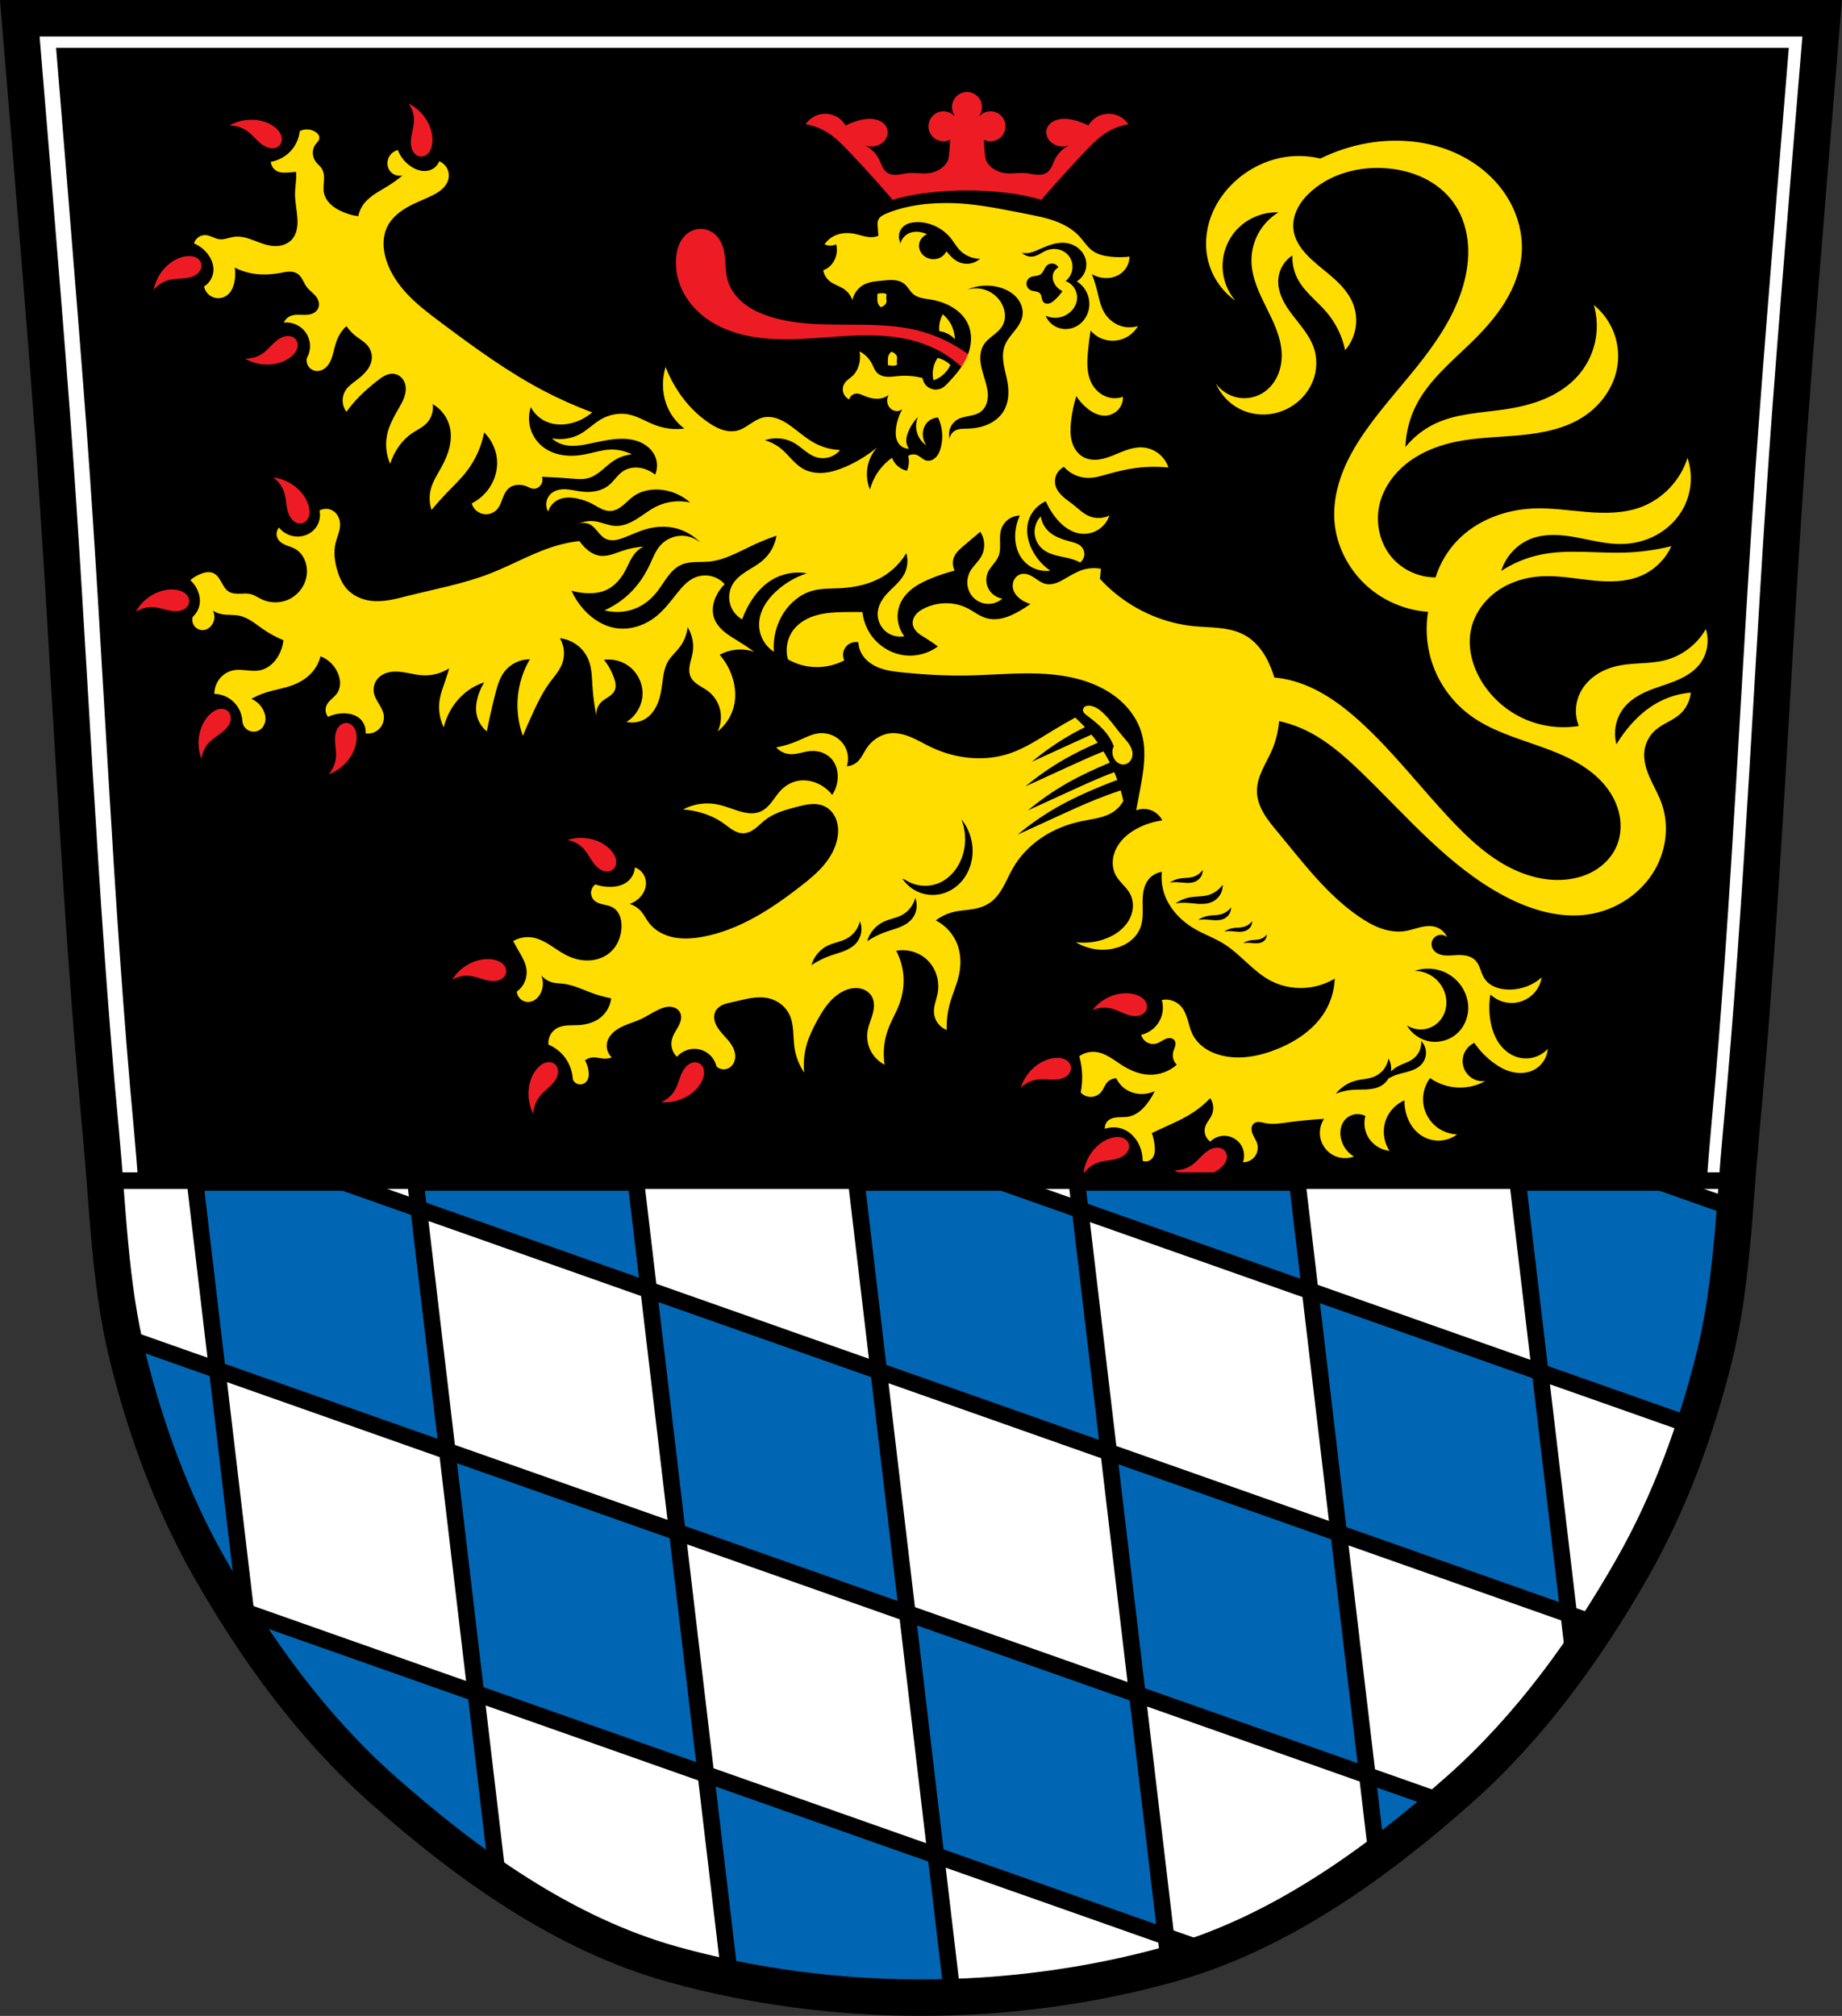
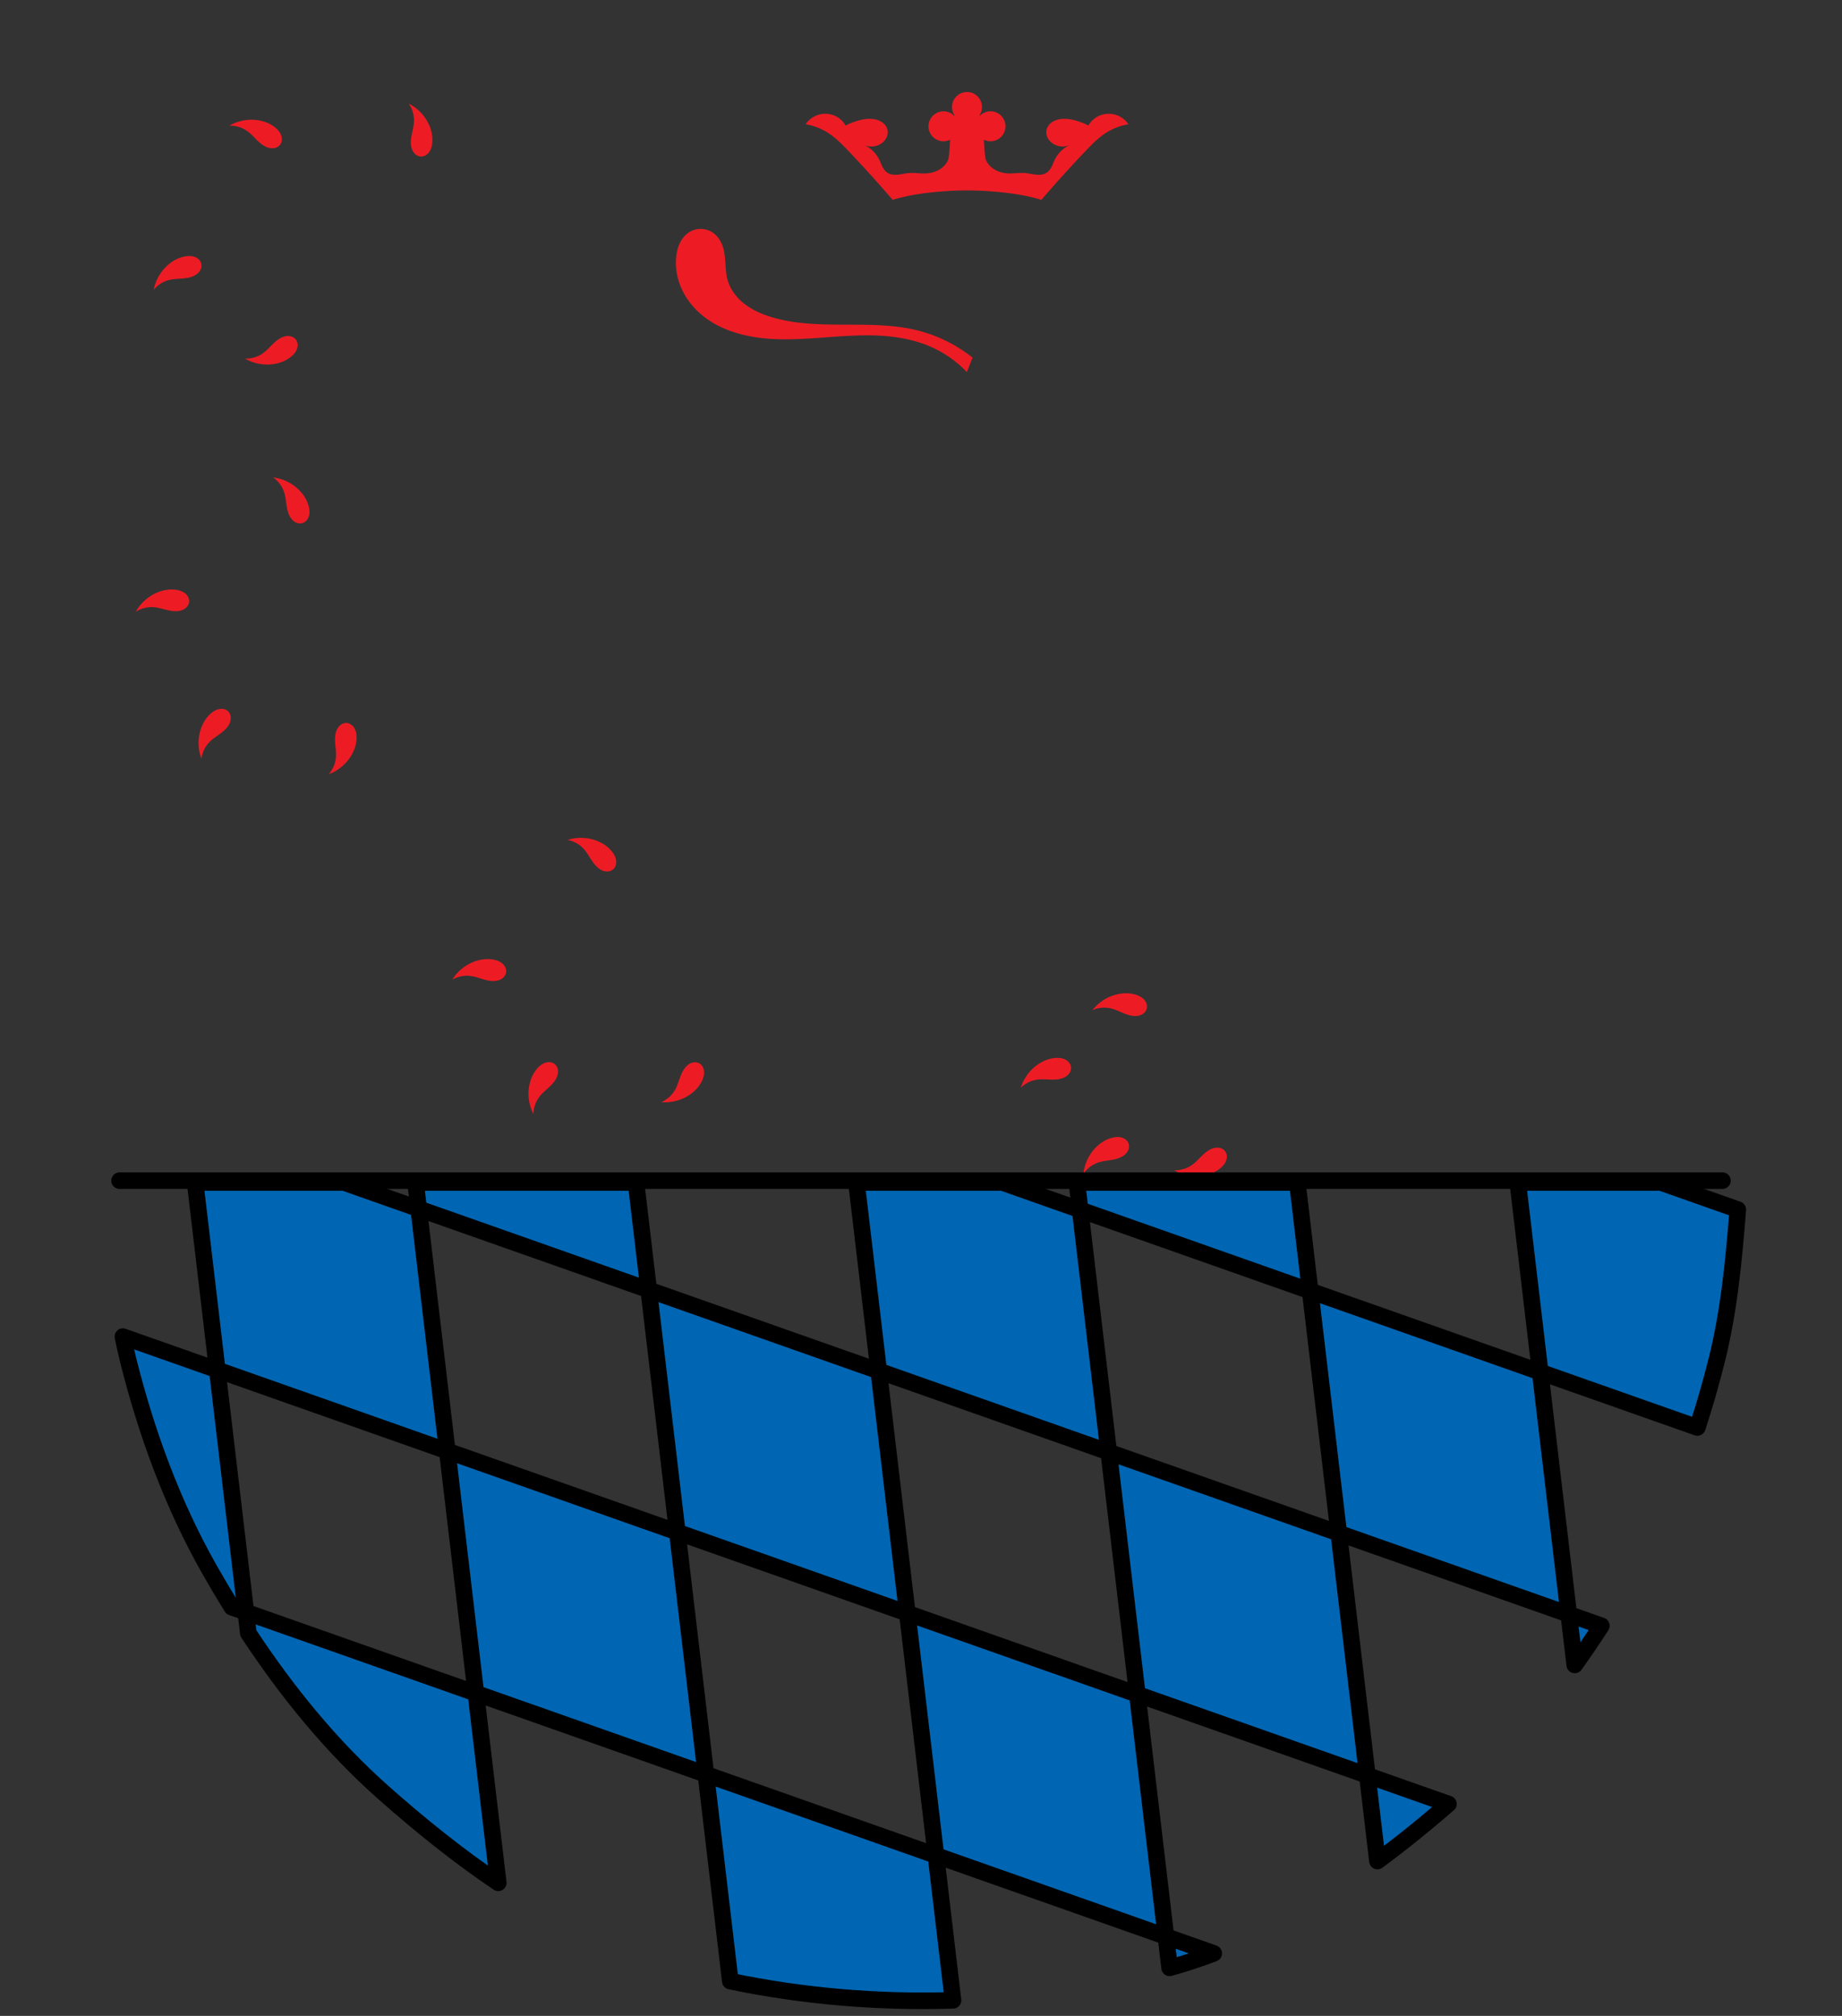
<svg xmlns="http://www.w3.org/2000/svg" xmlns:ns1="http://www.inkscape.org/namespaces/inkscape" xmlns:ns2="http://sodipodi.sourceforge.net/DTD/sodipodi-0.dtd" width="147.148mm" height="161.031mm" viewBox="0 0 147.148 161.031" version="1.1" id="svg865" ns1:version="0.92.5 (2060ec1f9f, 2020-04-08)" ns2:docname="DEU Bacharach COA.svg">
  <rect x="0" y="0" width="147.148" height="161.031" fill="#333333" stroke="none" />
  <defs id="defs859">
    <ns1:path-effect effect="spiro" id="path-effect3622" is_visible="true" />
    <ns1:path-effect effect="spiro" id="path-effect3617" is_visible="true" />
    <ns1:path-effect effect="spiro" id="path-effect3612" is_visible="true" />
    <ns1:path-effect effect="spiro" id="path-effect3607" is_visible="true" />
    <ns1:path-effect effect="spiro" id="path-effect3602" is_visible="true" />
    <ns1:path-effect effect="spiro" id="path-effect3597" is_visible="true" />
    <ns1:path-effect effect="spiro" id="path-effect3593" is_visible="true" />
    <ns1:path-effect effect="spiro" id="path-effect3554" is_visible="true" />
    <ns1:path-effect effect="spiro" id="path-effect3549" is_visible="true" />
    <ns1:path-effect effect="spiro" id="path-effect3526" is_visible="true" />
    <ns1:path-effect effect="spiro" id="path-effect3424" is_visible="true" />
    <ns1:path-effect effect="spiro" id="path-effect3418" is_visible="true" />
    <ns1:path-effect effect="spiro" id="path-effect3396" is_visible="true" />
    <ns1:path-effect effect="spiro" id="path-effect3392" is_visible="true" />
    <ns1:path-effect effect="spiro" id="path-effect3351" is_visible="true" />
    <ns1:path-effect effect="spiro" id="path-effect3312" is_visible="true" />
    <ns1:path-effect effect="spiro" id="path-effect3272" is_visible="true" />
    <ns1:path-effect effect="spiro" id="path-effect3266" is_visible="true" />
    <ns1:path-effect effect="spiro" id="path-effect3244" is_visible="true" />
    <ns1:path-effect effect="spiro" id="path-effect3240" is_visible="true" />
    <ns1:path-effect effect="spiro" id="path-effect3199" is_visible="true" />
    <ns1:path-effect effect="spiro" id="path-effect3150" is_visible="true" />
    <ns1:path-effect effect="spiro" id="path-effect3025" is_visible="true" />
    <ns1:path-effect effect="spiro" id="path-effect3021" is_visible="true" />
    <ns1:path-effect effect="spiro" id="path-effect2887" is_visible="true" />
    <ns1:path-effect effect="spiro" id="path-effect3644" is_visible="true" />
    <ns1:path-effect effect="spiro" id="path-effect3636" is_visible="true" />
    <ns1:path-effect effect="spiro" id="path-effect3544" is_visible="true" />
    <ns1:path-effect effect="spiro" id="path-effect3466" is_visible="true" />
    <ns1:path-effect effect="spiro" id="path-effect3544-2" is_visible="true" />
    <ns1:path-effect effect="spiro" id="path-effect3644-8" is_visible="true" />
    <ns1:path-effect effect="spiro" id="path-effect3644-3" is_visible="true" />
    <ns1:path-effect effect="spiro" id="path-effect3636-0" is_visible="true" />
    <ns1:path-effect effect="spiro" id="path-effect1727-0-1" is_visible="true" />
    <ns1:path-effect effect="spiro" id="path-effect1731-8-3" is_visible="true" />
    <ns1:path-effect effect="spiro" id="path-effect1727-3" is_visible="true" />
    <ns1:path-effect effect="spiro" id="path-effect1731-7" is_visible="true" />
    <ns1:path-effect effect="spiro" id="path-effect841-8" is_visible="true" />
    <ns1:path-effect effect="skeletal" id="path-effect6414" is_visible="true" lpeversion="1" pattern="m 26507.414,27761.564 c 0,-13.157 10.678,-23.835 23.835,-23.835 13.157,0 23.835,10.678 23.835,23.835 0,13.157 -10.678,23.835 -23.835,23.835 -13.157,0 -23.835,-10.678 -23.835,-23.835 z" copytype="single_stretched" prop_scale="0.08" scale_y_rel="false" spacing="0" normal_offset="0" tang_offset="0" prop_units="false" vertical_pattern="false" hide_knot="false" fuse_tolerance="0" />
    <ns1:path-effect effect="spiro" id="path-effect2887-5" is_visible="true" />
    <ns1:path-effect effect="spiro" id="path-effect2887-9" is_visible="true" />
    <ns1:path-effect effect="spiro" id="path-effect2887-4" is_visible="true" />
    <ns1:path-effect effect="spiro" id="path-effect2887-59" is_visible="true" />
    <ns1:path-effect effect="spiro" id="path-effect2887-0" is_visible="true" />
    <ns1:path-effect effect="spiro" id="path-effect2887-2" is_visible="true" />
    <ns1:path-effect effect="spiro" id="path-effect2887-6" is_visible="true" />
    <ns1:path-effect effect="spiro" id="path-effect2887-09" is_visible="true" />
    <ns1:path-effect effect="spiro" id="path-effect2887-1" is_visible="true" />
    <ns1:path-effect effect="spiro" id="path-effect2887-15" is_visible="true" />
    <ns1:path-effect effect="spiro" id="path-effect2887-8" is_visible="true" />
    <ns1:path-effect effect="spiro" id="path-effect2887-48" is_visible="true" />
    <ns1:path-effect effect="spiro" id="path-effect2887-08" is_visible="true" />
    <ns1:path-effect effect="spiro" id="path-effect2887-081" is_visible="true" />
    <ns1:path-effect effect="spiro" id="path-effect2887-7" is_visible="true" />
    <ns1:path-effect effect="spiro" id="path-effect3025-4" is_visible="true" />
    <ns1:path-effect effect="spiro" id="path-effect3150-6" is_visible="true" />
    <ns1:path-effect effect="spiro" id="path-effect3199-6" is_visible="true" />
    <ns1:path-effect effect="spiro" id="path-effect3244-3" is_visible="true" />
    <ns1:path-effect effect="spiro" id="path-effect3272-7" is_visible="true" />
    <ns1:path-effect effect="spiro" id="path-effect3272-9" is_visible="true" />
    <ns1:path-effect effect="spiro" id="path-effect3272-3" is_visible="true" />
    <ns1:path-effect effect="spiro" id="path-effect3351-2" is_visible="true" />
    <ns1:path-effect effect="spiro" id="path-effect3396-9" is_visible="true" />
    <ns1:path-effect effect="spiro" id="path-effect3424-7" is_visible="true" />
    <ns1:path-effect effect="spiro" id="path-effect3424-7-9" is_visible="true" />
    <ns1:path-effect effect="spiro" id="path-effect3424-7-93" is_visible="true" />
    <ns1:path-effect effect="spiro" id="path-effect3424-7-93-3" is_visible="true" />
    <ns1:path-effect effect="spiro" id="path-effect3526-4" is_visible="true" />
  </defs>
  <ns2:namedview id="base" pagecolor="#ffffff" bordercolor="#666666" borderopacity="1.0" ns1:pageopacity="0.0" ns1:pageshadow="2" ns1:zoom="1.3029456" ns1:cx="278.07498" ns1:cy="304.31048" ns1:document-units="mm" ns1:current-layer="layer1" showgrid="false" ns1:window-width="1920" ns1:window-height="1046" ns1:window-x="-11" ns1:window-y="-11" ns1:window-maximized="1" fit-margin-top="0" fit-margin-left="0" fit-margin-right="0" fit-margin-bottom="0" ns1:snap-global="false" ns1:snap-midpoints="true" ns1:snap-smooth-nodes="true" ns1:snap-center="true" ns1:snap-object-midpoints="true" showguides="false" />
  <g ns1:label="Ebene 1" ns1:groupmode="layer" id="layer1" transform="translate(29.58,164.686)">
-     <path style="fill:#ffffff;stroke:none;stroke-width:2.91;stroke-linecap:butt;stroke-linejoin:miter;stroke-miterlimit:4;stroke-dasharray:none;stroke-opacity:1" d="m -27.998,-163.23 c 0,0 1.758,20.949 2.54,31.431 1.431,19.192 2.131,38.442 3.936,57.602 0.566,6.01 0.699,12.125 2.161,17.978 1.447,5.793 3.535,11.503 6.474,16.688 3.711,6.545 8.243,12.803 13.854,17.782 6.763,6.002 14.517,11.56 23.199,13.976 12.743,3.547 26.912,3.547 39.654,0 8.682,-2.416 16.436,-7.974 23.199,-13.976 5.61,-4.979 10.143,-11.238 13.854,-17.782 2.94,-5.185 5.027,-10.895 6.474,-16.688 1.462,-5.854 1.595,-11.969 2.161,-17.978 1.805,-19.16 2.505,-38.41 3.936,-57.602 0.782,-10.482 2.54,-31.431 2.54,-31.431 z" id="path1009-1-7-5-5-8" ns1:connector-curvature="0" ns2:nodetypes="cssscsaascssscc" />
    <path style="fill:#0066b3;fill-opacity:1;stroke:#000000;stroke-width:5;stroke-linecap:round;stroke-linejoin:round;stroke-miterlimit:4;stroke-dasharray:none;stroke-opacity:1" d="M 58.824 356.449 L 65.494 412.939 L 134.832 437.385 L 126.213 364.371 L 103.742 356.449 L 58.824 356.449 z M 126.213 364.371 L 195.551 388.816 L 191.73 356.449 L 125.277 356.449 L 126.213 364.371 z M 195.551 388.816 L 204.172 461.83 L 134.832 437.385 L 143.453 510.398 L 74.113 485.953 L 74.861 492.291 C 86.444 509.893 99.843 526.376 115.457 540.234 C 126.36 549.911 137.951 559.273 150.199 567.547 L 143.453 510.4 L 212.791 534.846 L 204.172 461.832 L 273.51 486.277 L 264.891 413.262 L 195.551 388.816 z M 264.891 413.262 L 334.229 437.707 L 325.609 364.693 L 302.225 356.449 L 258.182 356.449 L 264.891 413.262 z M 325.609 364.693 L 394.947 389.139 L 391.088 356.449 L 324.637 356.449 L 325.609 364.693 z M 394.947 389.139 L 403.568 462.152 L 334.229 437.707 L 342.85 510.723 L 412.188 535.168 L 403.568 462.154 L 472.906 486.6 L 464.287 413.586 L 511.676 430.293 C 513.876 423.577 515.818 416.78 517.523 409.953 C 521.223 395.144 522.666 379.891 523.861 364.611 L 500.709 356.449 L 457.541 356.449 L 464.287 413.584 L 394.947 389.139 z M 472.906 486.6 L 474.709 501.873 C 477.48 498.002 480.156 494.063 482.738 490.066 L 472.906 486.6 z M 412.188 535.168 L 415.236 560.99 C 422.628 555.537 429.76 549.739 436.633 543.785 L 412.188 535.168 z M 273.51 486.277 L 282.129 559.291 L 351.469 583.736 L 342.848 510.723 L 273.51 486.277 z M 351.469 583.736 L 352.582 593.174 C 352.725 593.134 352.869 593.098 353.012 593.059 C 357.364 591.847 361.653 590.422 365.881 588.816 L 351.469 583.736 z M 282.129 559.291 L 212.791 534.846 L 220.15 597.184 C 242.029 601.751 264.719 603.682 287.285 602.963 L 282.129 559.291 z M 74.113 485.953 L 65.494 412.939 L 37.047 402.91 C 37.526 405.267 38.043 407.617 38.627 409.953 C 44.096 431.846 51.985 453.429 63.096 473.025 C 65.275 476.869 67.54 480.681 69.873 484.459 L 74.113 485.953 z " transform="matrix(0.265,0,0,0.265,-29.58,-164.686)" id="path2709-4-0" />
-     <path style="fill:#000000;stroke:none;stroke-width:10.998;stroke-linecap:butt;stroke-linejoin:miter;stroke-miterlimit:4;stroke-dasharray:none;stroke-opacity:1" d="M 16.908 14.424 C 16.908 14.424 23.287 91.237 26.123 129.672 C 31.315 200.044 33.854 270.629 40.402 340.883 C 40.885 346.056 41.278 351.251 41.67 356.449 L 514.48 356.449 C 514.872 351.251 515.266 346.056 515.748 340.883 C 522.297 270.629 524.835 200.044 530.027 129.672 C 532.863 91.237 539.242 14.424 539.242 14.424 L 16.908 14.424 z " transform="matrix(0.265,0,0,0.265,-29.58,-164.686)" id="path1009-1-7-5-5-8-8" />
    <path ns1:connector-curvature="0" style="fill:#ed1c24;stroke:none;stroke-width:0.265px;stroke-linecap:butt;stroke-linejoin:miter;stroke-opacity:1;fill-opacity:1" d="m 47.668,-157.333 a 1.197,1.197 0 0 0 -1.197,1.197 1.197,1.197 0 0 0 0.196,0.654 c -0.008,0.016 -0.015,0.033 -0.022,0.049 a 1.197,1.197 0 0 0 -0.854,-0.36 1.197,1.197 0 0 0 -1.197,1.197 1.197,1.197 0 0 0 1.197,1.197 1.197,1.197 0 0 0 0.528,-0.125 c -0.035,0.686 -0.078,1.441 -0.18,1.659 -0.147,0.316 -0.408,0.576 -0.717,0.749 -0.309,0.173 -0.665,0.263 -1.021,0.282 -0.467,0.025 -0.934,-0.066 -1.4,-0.025 -0.287,0.025 -0.567,0.099 -0.854,0.127 -0.143,0.014 -0.288,0.016 -0.43,-0.006 -0.142,-0.022 -0.282,-0.069 -0.402,-0.146 -0.184,-0.118 -0.312,-0.302 -0.41,-0.494 -0.097,-0.192 -0.168,-0.395 -0.265,-0.588 -0.255,-0.505 -0.692,-0.921 -1.219,-1.157 0.22,0.107 0.47,0.155 0.715,0.137 0.245,-0.018 0.485,-0.1 0.686,-0.237 0.191,-0.13 0.347,-0.309 0.435,-0.519 0.088,-0.209 0.104,-0.449 0.032,-0.664 -0.058,-0.173 -0.171,-0.327 -0.313,-0.445 -0.142,-0.119 -0.312,-0.204 -0.491,-0.259 -0.477,-0.147 -0.997,-0.082 -1.478,0.05 -0.359,0.099 -0.708,0.234 -1.038,0.403 -0.172,-0.31 -0.441,-0.568 -0.762,-0.733 -0.241,-0.123 -0.51,-0.194 -0.782,-0.206 v -5.3e-4 c -0.091,-0.004 -0.182,-0.001 -0.272,0.008 -0.556,0.056 -1.078,0.371 -1.375,0.83 0.617,0.102 1.212,0.326 1.738,0.654 0.64,0.399 1.17,0.942 1.686,1.484 1.209,1.271 2.385,2.57 3.527,3.898 1.201,-0.37 2.458,-0.544 3.709,-0.654 1.481,-0.13 2.98,-0.129 4.461,5.3e-4 1.251,0.109 2.508,0.284 3.709,0.654 1.142,-1.328 2.318,-2.628 3.527,-3.899 0.516,-0.542 1.045,-1.085 1.686,-1.484 0.526,-0.328 1.122,-0.552 1.738,-0.654 -0.297,-0.459 -0.819,-0.774 -1.375,-0.83 -0.361,-0.036 -0.733,0.034 -1.054,0.198 -0.321,0.164 -0.589,0.423 -0.762,0.732 -0.33,-0.169 -0.679,-0.304 -1.038,-0.403 -0.481,-0.132 -1.002,-0.197 -1.478,-0.05 -0.179,0.055 -0.349,0.14 -0.491,0.259 -0.142,0.119 -0.255,0.272 -0.313,0.445 -0.072,0.215 -0.056,0.454 0.032,0.664 0.088,0.209 0.244,0.389 0.435,0.519 0.201,0.137 0.441,0.22 0.686,0.237 0.245,0.018 0.495,-0.03 0.715,-0.136 -0.526,0.236 -0.964,0.652 -1.219,1.157 -0.097,0.192 -0.167,0.396 -0.265,0.588 -0.097,0.192 -0.226,0.376 -0.41,0.494 -0.12,0.077 -0.259,0.123 -0.402,0.145 -0.142,0.022 -0.288,0.02 -0.431,0.006 -0.287,-0.027 -0.567,-0.101 -0.854,-0.126 -0.465,-0.04 -0.933,0.05 -1.4,0.025 -0.356,-0.019 -0.712,-0.109 -1.021,-0.282 -0.309,-0.173 -0.57,-0.433 -0.717,-0.749 -0.102,-0.218 -0.145,-0.972 -0.18,-1.658 a 1.197,1.197 0 0 0 0.528,0.123 1.197,1.197 0 0 0 1.197,-1.197 1.197,1.197 0 0 0 -1.197,-1.197 1.197,1.197 0 0 0 -0.854,0.359 c -0.007,-0.016 -0.014,-0.032 -0.021,-0.048 a 1.197,1.197 0 0 0 0.195,-0.655 1.197,1.197 0 0 0 -1.198,-1.197 z M 3.065,-156.412 c 0.294,0.413 0.446,0.926 0.425,1.432 -0.014,0.341 -0.102,0.673 -0.17,1.008 -0.068,0.334 -0.115,0.681 -0.044,1.015 0.039,0.187 0.117,0.368 0.242,0.512 0.126,0.143 0.302,0.246 0.492,0.261 0.126,0.011 0.255,-0.017 0.369,-0.073 0.114,-0.056 0.213,-0.14 0.292,-0.239 0.159,-0.197 0.239,-0.448 0.273,-0.7 0.069,-0.507 -0.033,-1.029 -0.24,-1.497 -0.326,-0.74 -0.917,-1.359 -1.641,-1.72 z m -12.596,1.291 c -0.606,0.007 -1.211,0.17 -1.734,0.475 0.507,-0.019 1.018,0.135 1.431,0.429 0.278,0.198 0.507,0.455 0.75,0.695 0.243,0.24 0.507,0.469 0.825,0.593 0.178,0.07 0.371,0.105 0.56,0.078 0.189,-0.027 0.372,-0.119 0.489,-0.269 0.078,-0.1 0.125,-0.222 0.141,-0.348 0.015,-0.126 2.7e-5,-0.254 -0.039,-0.375 -0.078,-0.241 -0.244,-0.446 -0.436,-0.612 -0.386,-0.336 -0.878,-0.536 -1.383,-0.62 -0.199,-0.033 -0.402,-0.048 -0.604,-0.046 z m 36.04,8.723 c -0.333,-0.022 -0.672,0.054 -0.962,0.219 -0.343,0.194 -0.611,0.505 -0.791,0.855 -0.179,0.351 -0.274,0.74 -0.316,1.132 -0.091,0.844 0.057,1.709 0.393,2.489 0.337,0.78 0.859,1.474 1.493,2.039 1.595,1.421 3.802,1.963 5.937,2.062 3.019,0.14 6.046,-0.505 9.055,-0.226 1.237,0.115 2.468,0.389 3.597,0.906 1.028,0.471 1.965,1.14 2.742,1.962 l 0.453,-1.157 c -1.275,-1.02 -2.769,-1.763 -4.352,-2.163 -1.908,-0.483 -3.902,-0.468 -5.87,-0.472 -1.968,-0.005 -3.968,-0.037 -5.851,-0.609 -0.764,-0.232 -1.509,-0.556 -2.139,-1.045 -0.631,-0.489 -1.143,-1.155 -1.357,-1.923 -0.232,-0.833 -0.108,-1.736 -0.352,-2.566 -0.132,-0.449 -0.38,-0.875 -0.754,-1.157 -0.267,-0.2 -0.592,-0.322 -0.924,-0.344 z m -41.043,2.165 c -0.064,0.003 -0.127,0.009 -0.19,0.018 -0.507,0.072 -0.981,0.313 -1.375,0.64 -0.622,0.516 -1.056,1.254 -1.206,2.048 0.317,-0.396 0.768,-0.682 1.261,-0.8 0.332,-0.08 0.676,-0.085 1.016,-0.112 0.34,-0.026 0.687,-0.076 0.989,-0.235 0.169,-0.089 0.322,-0.212 0.425,-0.373 0.104,-0.16 0.154,-0.359 0.117,-0.546 -0.024,-0.124 -0.086,-0.24 -0.171,-0.334 -0.085,-0.094 -0.192,-0.167 -0.309,-0.217 -0.175,-0.075 -0.367,-0.097 -0.558,-0.089 z m 7.952,6.388 c -0.143,0.002 -0.285,0.034 -0.418,0.086 -0.318,0.124 -0.582,0.354 -0.825,0.594 -0.243,0.24 -0.472,0.496 -0.749,0.695 -0.413,0.295 -0.925,0.448 -1.431,0.429 0.698,0.407 1.54,0.561 2.338,0.429 0.505,-0.084 0.997,-0.284 1.383,-0.62 0.191,-0.166 0.358,-0.37 0.436,-0.612 0.039,-0.121 0.055,-0.249 0.039,-0.375 -0.015,-0.126 -0.063,-0.249 -0.141,-0.349 -0.117,-0.15 -0.301,-0.242 -0.489,-0.268 -0.047,-0.007 -0.095,-0.009 -0.142,-0.009 z m -1.181,11.297 c 0.417,0.289 0.734,0.719 0.887,1.202 0.103,0.325 0.133,0.668 0.183,1.006 0.05,0.337 0.124,0.679 0.304,0.969 0.1,0.162 0.235,0.306 0.402,0.398 0.167,0.092 0.368,0.128 0.552,0.079 0.122,-0.033 0.234,-0.103 0.322,-0.194 0.088,-0.091 0.152,-0.204 0.194,-0.323 0.083,-0.24 0.072,-0.503 0.019,-0.751 -0.107,-0.5 -0.381,-0.956 -0.735,-1.326 -0.558,-0.584 -1.325,-0.966 -2.128,-1.059 z m -8.063,8.949 c -0.383,-0.006 -0.768,0.074 -1.125,0.215 -0.752,0.296 -1.395,0.861 -1.785,1.569 0.425,-0.277 0.943,-0.408 1.448,-0.367 0.34,0.028 0.669,0.13 1,0.211 0.331,0.081 0.676,0.142 1.012,0.086 0.188,-0.032 0.373,-0.101 0.521,-0.221 0.148,-0.12 0.258,-0.293 0.282,-0.482 0.016,-0.126 -0.007,-0.255 -0.058,-0.371 -0.051,-0.116 -0.131,-0.219 -0.226,-0.302 -0.191,-0.167 -0.439,-0.256 -0.688,-0.301 -0.126,-0.022 -0.253,-0.035 -0.381,-0.037 z m 3.987,9.536 c -0.063,-0.003 -0.127,2.6e-4 -0.19,0.01 -0.251,0.038 -0.479,0.17 -0.674,0.332 -0.394,0.327 -0.67,0.781 -0.834,1.266 -0.259,0.766 -0.241,1.622 0.049,2.376 0.063,-0.503 0.296,-0.984 0.654,-1.344 0.24,-0.242 0.53,-0.428 0.806,-0.628 0.276,-0.201 0.545,-0.425 0.718,-0.719 0.097,-0.164 0.162,-0.35 0.166,-0.541 0.004,-0.191 -0.057,-0.386 -0.187,-0.526 -0.086,-0.093 -0.199,-0.159 -0.321,-0.195 -0.061,-0.018 -0.124,-0.028 -0.187,-0.032 z m 9.928,1.129 c -0.191,-0.006 -0.378,0.076 -0.519,0.205 -0.141,0.128 -0.238,0.3 -0.298,0.481 -0.107,0.324 -0.099,0.674 -0.07,1.013 0.03,0.34 0.08,0.68 0.055,1.021 -0.037,0.506 -0.245,0.997 -0.583,1.375 0.759,-0.277 1.416,-0.826 1.823,-1.524 0.258,-0.442 0.418,-0.949 0.407,-1.461 -0.006,-0.254 -0.057,-0.512 -0.193,-0.726 -0.068,-0.107 -0.157,-0.201 -0.264,-0.27 -0.107,-0.068 -0.231,-0.111 -0.358,-0.114 z m 18.861,9.178 c -0.404,-0.014 -0.81,0.041 -1.195,0.165 0.499,0.09 0.966,0.35 1.306,0.726 0.229,0.253 0.398,0.553 0.583,0.839 0.186,0.286 0.395,0.567 0.679,0.757 0.159,0.106 0.341,0.181 0.531,0.196 0.19,0.014 0.388,-0.036 0.535,-0.158 0.098,-0.081 0.17,-0.191 0.212,-0.311 0.042,-0.12 0.054,-0.248 0.042,-0.375 -0.024,-0.252 -0.144,-0.488 -0.295,-0.691 -0.305,-0.411 -0.743,-0.712 -1.219,-0.902 -0.375,-0.15 -0.777,-0.232 -1.181,-0.246 z m -7.6,9.683 c -0.319,0.003 -0.64,0.063 -0.943,0.165 -0.766,0.259 -1.435,0.792 -1.859,1.48 0.438,-0.256 0.962,-0.361 1.465,-0.296 0.338,0.044 0.662,0.162 0.989,0.259 0.327,0.097 0.668,0.175 1.007,0.135 0.189,-0.022 0.377,-0.083 0.531,-0.196 0.154,-0.112 0.272,-0.279 0.305,-0.467 0.022,-0.125 0.006,-0.255 -0.04,-0.374 -0.046,-0.118 -0.12,-0.224 -0.211,-0.313 -0.182,-0.176 -0.426,-0.278 -0.673,-0.334 -0.187,-0.043 -0.378,-0.062 -0.57,-0.06 z m 51.11,2.73 c -0.256,-0.007 -0.514,0.02 -0.764,0.076 -0.789,0.175 -1.512,0.634 -2.007,1.273 0.463,-0.207 0.995,-0.257 1.488,-0.137 0.332,0.08 0.641,0.232 0.955,0.364 0.315,0.132 0.645,0.245 0.987,0.242 0.191,-0.002 0.384,-0.043 0.549,-0.138 0.165,-0.095 0.301,-0.249 0.353,-0.432 0.035,-0.122 0.033,-0.253 0,-0.376 -0.033,-0.123 -0.096,-0.236 -0.177,-0.334 -0.162,-0.195 -0.393,-0.321 -0.633,-0.404 -0.242,-0.084 -0.496,-0.126 -0.751,-0.133 z m -5.634,5.164 c -0.512,0.016 -1.009,0.203 -1.437,0.484 -0.675,0.444 -1.189,1.129 -1.425,1.902 0.359,-0.358 0.839,-0.593 1.343,-0.657 0.338,-0.043 0.681,-0.01 1.022,0.001 0.341,0.011 0.691,2.64e-4 1.009,-0.124 0.178,-0.07 0.343,-0.176 0.464,-0.323 0.121,-0.148 0.192,-0.339 0.177,-0.529 -0.01,-0.126 -0.059,-0.248 -0.133,-0.351 -0.074,-0.103 -0.173,-0.187 -0.283,-0.25 -0.221,-0.125 -0.482,-0.161 -0.736,-0.153 z m -40.608,0.339 c -0.063,0.004 -0.126,0.014 -0.188,0.031 -0.245,0.066 -0.456,0.224 -0.631,0.407 -0.353,0.37 -0.576,0.853 -0.683,1.353 -0.169,0.79 -0.054,1.639 0.32,2.355 0.004,-0.507 0.181,-1.011 0.495,-1.41 0.211,-0.268 0.478,-0.486 0.729,-0.717 0.251,-0.231 0.492,-0.485 0.631,-0.796 0.078,-0.174 0.122,-0.366 0.104,-0.556 -0.018,-0.19 -0.101,-0.377 -0.246,-0.501 -0.096,-0.083 -0.216,-0.135 -0.341,-0.157 -0.062,-0.011 -0.126,-0.014 -0.19,-0.01 z m 11.767,0.009 c -0.095,-0.005 -0.192,0.008 -0.283,0.037 -0.182,0.057 -0.343,0.171 -0.473,0.31 -0.234,0.248 -0.375,0.568 -0.492,0.889 -0.117,0.32 -0.215,0.651 -0.381,0.949 -0.247,0.443 -0.644,0.801 -1.111,1 0.805,0.07 1.633,-0.151 2.297,-0.611 0.421,-0.292 0.78,-0.683 0.985,-1.152 0.102,-0.232 0.166,-0.488 0.133,-0.739 -0.017,-0.126 -0.058,-0.249 -0.126,-0.356 -0.068,-0.107 -0.163,-0.198 -0.276,-0.255 -0.085,-0.043 -0.179,-0.065 -0.274,-0.07 z m 33.704,5.969 c -0.127,0.001 -0.255,0.019 -0.378,0.047 -0.499,0.115 -0.95,0.395 -1.315,0.754 -0.576,0.567 -0.946,1.339 -1.027,2.143 0.283,-0.421 0.708,-0.745 1.189,-0.905 0.324,-0.108 0.666,-0.143 1.003,-0.198 0.337,-0.055 0.677,-0.134 0.965,-0.318 0.161,-0.103 0.303,-0.239 0.393,-0.408 0.09,-0.168 0.123,-0.37 0.07,-0.553 -0.035,-0.122 -0.106,-0.232 -0.199,-0.319 -0.093,-0.087 -0.206,-0.149 -0.327,-0.189 -0.12,-0.04 -0.246,-0.056 -0.373,-0.055 z m 7.96,0.85 c -0.143,0.002 -0.285,0.034 -0.418,0.086 -0.318,0.124 -0.582,0.354 -0.825,0.594 -0.243,0.24 -0.472,0.496 -0.75,0.695 -0.413,0.295 -0.924,0.448 -1.431,0.429 0.698,0.407 1.54,0.562 2.337,0.429 0.505,-0.084 0.997,-0.285 1.383,-0.621 0.191,-0.166 0.359,-0.37 0.436,-0.612 0.039,-0.121 0.054,-0.249 0.039,-0.375 -0.015,-0.126 -0.062,-0.248 -0.141,-0.348 -0.117,-0.15 -0.301,-0.242 -0.489,-0.269 -0.047,-0.007 -0.095,-0.009 -0.142,-0.009 z" id="path2885-5" />
    <flowRoot xml:space="preserve" id="flowRoot2783" style="font-style:normal;font-weight:normal;font-size:26.667px;line-height:1.25;font-family:sans-serif;letter-spacing:0px;word-spacing:0px;fill:#000000;fill-opacity:1;stroke:none">
      <flowRegion id="flowRegion2785">
-         <rect id="rect2787" width="4.055" height="56.766" x="1812.468" y="-35.759" />
-       </flowRegion>
+         </flowRegion>
      <flowPara id="flowPara2789" />
    </flowRoot>
-     <path style="fill:none;stroke:#000000;stroke-width:2.91;stroke-linecap:butt;stroke-linejoin:miter;stroke-miterlimit:4;stroke-dasharray:none;stroke-opacity:1" d="m -27.998,-163.231 c 0,0 1.758,20.949 2.54,31.431 1.431,19.192 2.131,38.442 3.936,57.602 0.566,6.01 0.699,12.125 2.161,17.978 1.447,5.793 3.535,11.503 6.474,16.688 3.711,6.545 8.243,12.803 13.854,17.782 6.763,6.002 14.517,11.56 23.199,13.976 12.742,3.547 26.912,3.547 39.654,0 8.682,-2.416 16.436,-7.974 23.199,-13.976 5.61,-4.979 10.143,-11.238 13.854,-17.782 2.94,-5.185 5.027,-10.895 6.474,-16.688 1.462,-5.854 1.595,-11.969 2.161,-17.978 1.805,-19.16 2.505,-38.41 3.936,-57.602 0.782,-10.482 2.54,-31.431 2.54,-31.431 z" id="path1009-1-7-5-5" ns1:connector-curvature="0" ns2:nodetypes="cssscsaascssscc" />
    <path style="fill:none;stroke:#000000;stroke-width:1.323;stroke-linecap:round;stroke-linejoin:miter;stroke-miterlimit:4;stroke-dasharray:none;stroke-opacity:1" d="M -20.03,-70.376 H 108.017" id="path2707" ns1:connector-curvature="0" />
-     <path style="fill:#ffdd00;fill-opacity:1;stroke:none;stroke-width:1px;stroke-linecap:butt;stroke-linejoin:miter;stroke-opacity:1" d="M 92.705 39.012 C 91.899 38.981 91.085 39.16 90.365 39.523 C 90.143 41.535 89.33 43.477 88.051 45.045 C 86.453 47.004 84.129 48.359 81.637 48.785 C 81.683 49.387 81.892 49.977 82.234 50.475 C 82.576 50.972 83.052 51.376 83.598 51.635 C 84.635 52.126 85.836 52.071 86.98 51.992 C 87.753 51.939 88.525 51.878 89.297 51.812 C 89.319 52.347 89.319 52.882 89.297 53.416 C 89.229 55.082 88.951 56.737 88.939 58.404 C 88.922 60.911 89.507 63.382 89.652 65.885 C 89.716 66.984 89.696 68.096 89.463 69.172 C 89.23 70.248 88.775 71.291 88.049 72.119 C 87.28 72.996 86.229 73.602 85.105 73.914 C 83.982 74.226 82.79 74.251 81.637 74.078 C 79.534 73.763 77.592 72.813 75.582 72.119 C 73.923 71.547 72.152 71.143 70.416 71.406 C 69.698 71.515 69.002 71.736 68.297 71.908 C 67.592 72.081 66.862 72.206 66.141 72.119 C 65.429 72.034 64.761 71.747 64.1 71.471 C 63.438 71.195 62.76 70.924 62.045 70.873 C 61.263 70.817 60.463 71.037 59.82 71.486 C 59.178 71.936 58.697 72.611 58.482 73.365 C 60.176 74.083 61.668 75.267 62.756 76.75 C 63.739 78.091 64.398 79.718 64.359 81.381 C 64.313 83.376 63.205 85.316 61.51 86.369 C 61.661 87.111 62.006 87.811 62.504 88.381 C 63.001 88.951 63.649 89.389 64.363 89.639 C 65.077 89.889 65.857 89.95 66.602 89.814 C 67.346 89.679 68.054 89.349 68.635 88.863 C 69.693 87.978 70.277 86.643 70.594 85.301 C 70.951 83.788 71.011 82.206 70.771 80.67 C 72.179 81.392 73.68 81.93 75.225 82.271 C 78.26 82.942 81.43 82.837 84.486 82.271 C 85.356 82.111 86.224 81.914 87.107 81.883 C 87.991 81.852 88.908 82.001 89.648 82.484 C 90.348 82.941 90.836 83.655 91.242 84.385 C 91.649 85.115 91.996 85.883 92.502 86.547 C 93.395 87.719 94.742 88.509 95.531 89.754 C 95.867 90.284 96.091 90.89 96.137 91.516 C 96.183 92.141 96.046 92.787 95.709 93.316 C 95.314 93.938 94.665 94.372 93.969 94.613 C 93.272 94.855 92.528 94.917 91.791 94.918 C 91.07 94.918 90.348 94.861 89.627 94.877 C 88.906 94.893 88.177 94.987 87.516 95.275 C 86.649 95.653 85.934 96.367 85.557 97.234 C 87.537 97.024 89.594 97.688 91.078 99.016 C 92.29 100.1 93.114 101.611 93.371 103.217 C 93.628 104.823 93.315 106.513 92.502 107.922 C 92.295 108.841 92.518 109.848 93.094 110.594 C 93.67 111.339 94.59 111.808 95.531 111.84 C 96.338 111.867 97.138 111.584 97.797 111.117 C 98.456 110.651 98.978 110.01 99.375 109.307 C 100.168 107.9 100.465 106.277 100.875 104.715 C 101.215 103.421 101.643 102.141 102.299 100.975 C 102.861 99.976 103.587 99.07 104.438 98.303 C 105.221 99.453 106.186 100.48 107.287 101.332 C 108.426 102.214 109.722 102.921 110.672 104.004 C 111.572 105.03 112.114 106.38 112.096 107.744 C 112.076 109.248 111.392 110.683 110.447 111.854 C 109.503 113.024 108.308 113.962 107.109 114.869 C 106.066 115.659 104.988 116.455 104.258 117.541 C 103.604 118.514 103.261 119.691 103.293 120.863 C 103.325 122.035 103.732 123.195 104.438 124.131 C 105.572 122.556 106.823 121.066 108.178 119.678 C 109.901 117.911 111.789 116.311 113.729 114.785 C 114.476 114.197 115.238 113.615 116.096 113.203 C 116.953 112.791 117.921 112.558 118.861 112.703 C 119.609 112.818 120.312 113.172 120.869 113.684 C 121.426 114.196 121.836 114.863 122.07 115.582 C 122.491 116.875 122.341 118.298 121.912 119.588 C 121.483 120.878 120.791 122.062 120.111 123.24 C 118.711 125.668 117.328 128.163 116.727 130.9 C 116.075 133.863 116.392 137.029 117.617 139.805 C 118.213 137.895 119.119 136.085 120.289 134.463 C 121.325 133.026 122.574 131.731 124.029 130.721 C 125.576 129.647 127.368 128.883 128.662 127.516 C 130.079 126.019 130.756 123.852 130.443 121.814 C 133.017 123.293 134.933 125.871 135.607 128.762 C 136.095 130.851 135.953 133.055 135.42 135.133 C 134.887 137.211 133.975 139.176 132.936 141.053 C 131.813 143.079 130.521 145.053 129.908 147.287 C 129.335 149.38 129.397 151.642 130.086 153.699 C 131.508 151.983 132.994 150.318 134.539 148.711 C 136.667 146.498 138.915 144.386 140.773 141.943 C 143.355 138.55 145.139 134.553 145.939 130.365 C 148.464 132.796 149.918 136.3 149.857 139.805 C 149.806 142.77 148.694 145.693 146.83 148 C 145.574 149.555 143.984 150.839 142.199 151.74 C 142.414 152.51 142.839 153.221 143.416 153.773 C 143.993 154.326 144.721 154.719 145.5 154.9 C 146.279 155.081 147.105 155.05 147.867 154.809 C 148.629 154.567 149.325 154.118 149.857 153.521 C 150.652 152.632 151.057 151.471 151.473 150.354 C 151.888 149.236 152.36 148.089 153.242 147.287 C 154.012 146.587 155.047 146.211 156.086 146.152 C 157.125 146.093 158.165 146.336 159.119 146.752 C 159.586 146.955 160.043 147.203 160.545 147.287 C 160.971 147.358 161.416 147.305 161.818 147.146 C 162.221 146.988 162.581 146.726 162.861 146.396 C 163.169 146.036 163.382 145.594 163.475 145.129 C 163.568 144.664 163.54 144.176 163.395 143.725 C 166.367 143.835 169.337 144.012 172.301 144.258 C 174.028 144.401 175.802 144.564 177.467 144.08 C 178.932 143.655 180.211 142.757 181.387 141.785 C 182.563 140.814 183.671 139.752 184.947 138.916 C 186.597 137.836 188.507 137.156 190.469 136.955 C 188.388 135.902 186.03 135.406 183.701 135.531 C 181.221 135.664 178.836 136.479 176.398 136.955 C 174.198 137.385 171.926 137.538 169.709 137.205 C 167.491 136.872 165.325 136.04 163.572 134.641 C 161.846 133.263 160.554 131.347 159.922 129.23 C 159.29 127.114 159.321 124.806 160.01 122.707 L 160.012 122.705 C 161.035 124.686 162.767 126.29 164.82 127.158 C 167.389 128.244 170.35 128.16 173.014 127.336 C 175.033 126.711 176.923 125.675 178.535 124.309 C 173.471 122.436 168.53 120.233 163.752 117.719 C 152.825 111.969 142.825 104.631 132.938 97.234 C 129.507 94.668 126.066 92.076 123.094 88.99 C 120.121 85.904 117.611 82.277 116.371 78.176 C 115.887 76.575 115.599 74.905 115.625 73.232 C 115.651 71.56 115.996 69.884 116.727 68.379 C 118.185 65.375 121.048 63.287 124.031 61.787 C 125.954 60.821 127.968 60.047 129.908 59.115 C 131.111 58.538 132.3 57.892 133.285 56.992 C 134.271 56.093 135.047 54.912 135.252 53.594 C 135.411 52.572 135.212 51.499 134.699 50.602 C 134.186 49.704 133.363 48.989 132.402 48.607 C 131.991 49.695 131.14 50.608 130.086 51.1 C 129.154 51.534 128.087 51.638 127.07 51.482 C 126.054 51.327 125.087 50.924 124.209 50.389 C 122.265 49.204 120.734 47.354 119.934 45.223 C 119.207 45.406 118.532 45.788 118.002 46.318 C 117.472 46.848 117.089 47.523 116.906 48.25 C 116.699 49.072 116.752 49.964 117.084 50.744 C 117.424 51.541 118.053 52.212 118.828 52.6 C 119.603 52.987 120.518 53.087 121.359 52.881 C 119.952 54.051 118.463 55.124 116.906 56.088 C 115.563 56.92 114.168 57.672 112.861 58.561 C 111.554 59.449 110.323 60.488 109.424 61.787 C 108.722 62.801 108.235 63.962 108 65.172 C 106.016 64.915 104.076 64.309 102.299 63.391 C 101.237 62.842 100.226 62.176 99.395 61.316 C 98.563 60.457 97.917 59.394 97.668 58.225 C 97.403 56.981 97.59 55.693 97.66 54.424 C 97.695 53.789 97.7 53.15 97.604 52.521 C 97.507 51.893 97.306 51.274 96.955 50.744 C 96.513 50.077 95.859 49.583 95.354 48.963 C 94.726 48.192 94.34 47.222 94.299 46.229 C 94.257 45.235 94.563 44.226 95.174 43.441 C 95.373 43.185 95.604 42.953 95.805 42.697 C 96.005 42.442 96.18 42.156 96.244 41.838 C 96.332 41.407 96.206 40.95 95.965 40.582 C 95.723 40.214 95.372 39.929 94.996 39.701 C 94.306 39.283 93.511 39.043 92.705 39.012 z M 420.553 42.4 C 417.571 42.414 414.588 42.703 411.662 43.25 C 406.939 44.133 402.339 45.667 398.031 47.795 C 395.067 47.074 391.98 46.852 388.943 47.145 C 382.964 47.721 377.224 50.316 372.715 54.285 C 369.28 57.309 366.529 61.144 364.977 65.449 C 363.424 69.754 363.103 74.528 364.277 78.951 C 365.519 83.627 368.443 87.837 372.391 90.635 C 370.044 87.875 368.666 84.308 368.549 80.688 C 368.432 77.067 369.578 73.417 371.742 70.512 C 374.871 66.313 380.141 63.803 385.373 64.021 C 382.841 65.567 380.727 67.79 379.311 70.396 C 377.894 73.003 377.179 75.986 377.26 78.951 C 377.39 83.777 379.552 88.285 381.701 92.607 C 383.851 96.93 386.076 101.393 386.348 106.213 C 386.482 108.601 386.115 111.034 385.139 113.217 C 384.162 115.4 382.559 117.323 380.504 118.547 C 378.261 119.882 375.512 120.341 372.957 119.807 C 370.402 119.272 368.068 117.748 366.549 115.625 C 367.9 118.781 370.344 121.458 373.365 123.09 C 375.922 124.471 378.873 125.104 381.773 124.924 C 384.674 124.743 387.515 123.754 389.916 122.117 C 392.618 120.276 394.762 117.605 395.893 114.537 C 397.023 111.469 397.122 108.017 396.084 104.916 C 394.806 101.098 391.969 98.05 389.537 94.842 C 388.321 93.238 387.185 91.555 386.391 89.705 C 385.597 87.855 385.155 85.821 385.373 83.82 C 385.673 81.074 387.267 78.497 389.592 77.004 C 389.494 79.471 390.06 81.962 391.215 84.145 C 393.301 88.089 397.101 90.794 399.979 94.205 C 402.721 97.456 404.637 101.399 405.496 105.564 C 407.153 103.643 408.261 101.254 408.66 98.748 C 409.059 96.242 408.747 93.625 407.768 91.283 C 406.575 88.432 404.457 86.065 402.16 83.996 C 399.864 81.928 397.355 80.1 395.109 77.977 C 393.85 76.786 392.672 75.498 391.74 74.037 C 390.808 72.576 390.125 70.935 389.916 69.215 C 389.645 66.989 390.182 64.707 391.211 62.715 C 392.24 60.723 393.745 59.006 395.434 57.531 C 401.468 52.261 409.839 50.111 417.828 50.715 C 421.685 51.006 425.516 51.904 429.008 53.566 C 432.5 55.228 435.647 57.669 437.951 60.775 C 440.409 64.089 441.859 68.096 442.377 72.189 C 442.895 76.283 442.506 80.462 441.521 84.469 C 439.388 93.151 434.546 100.931 429.098 108.02 C 423.649 115.108 417.527 121.671 412.311 128.932 C 409.366 133.03 406.706 137.366 404.84 142.055 C 402.974 146.743 401.921 151.808 402.25 156.844 C 402.787 165.054 407.127 172.873 413.609 177.939 C 418.428 181.706 424.385 183.998 430.486 184.432 C 429.539 190.25 430.223 196.324 432.441 201.785 C 434.66 207.247 438.406 212.079 443.143 215.588 C 449.392 220.218 457.047 222.425 464.377 225.027 C 471.707 227.63 479.179 230.934 484.037 237.008 C 486.058 239.534 487.563 242.502 488.201 245.674 C 488.839 248.845 488.585 252.222 487.283 255.184 C 485.893 258.347 483.347 260.942 480.334 262.633 C 477.321 264.324 473.86 265.14 470.406 265.244 C 464.07 265.436 457.822 263.279 452.404 259.988 C 446.987 256.697 442.323 252.309 437.951 247.719 C 428.496 237.791 420.186 226.755 410.039 217.535 C 404.092 212.131 397.351 207.292 389.592 205.201 C 387.808 204.721 385.985 204.398 384.146 204.225 C 384.022 203.817 383.894 203.409 383.756 203.006 C 382.964 200.696 381.952 198.447 380.562 196.439 C 379.173 194.432 377.394 192.666 375.262 191.477 C 372.955 190.19 370.317 189.617 367.691 189.326 C 365.066 189.036 362.417 189.012 359.789 188.746 C 351.281 187.886 343.077 184.419 336.43 179.039 C 334.704 177.643 333.081 176.12 331.576 174.488 L 331.879 171.455 C 330.975 171.283 330.048 171.222 329.129 171.273 C 328.21 171.324 327.298 171.487 326.418 171.758 C 324.469 172.359 322.725 173.47 320.957 174.488 C 320.075 174.997 319.173 175.487 318.203 175.799 C 317.234 176.111 316.185 176.238 315.193 176.006 C 313.936 175.712 312.885 174.88 311.811 174.164 C 311.273 173.806 310.717 173.47 310.113 173.24 C 309.51 173.01 308.855 172.888 308.215 172.971 C 307.69 173.038 307.184 173.244 306.754 173.553 C 306.324 173.862 305.97 174.275 305.721 174.742 C 305.222 175.677 305.158 176.818 305.484 177.826 C 305.721 178.558 306.152 179.219 306.684 179.775 C 307.216 180.331 307.847 180.784 308.518 181.162 C 309.19 181.541 309.905 181.847 310.643 182.072 C 309.565 182.833 308.45 183.544 307.305 184.197 C 305.781 185.067 304.19 185.843 302.492 186.283 C 300.794 186.723 298.976 186.813 297.293 186.32 C 295.204 185.708 293.476 184.262 291.529 183.287 C 287.598 181.318 282.757 181.397 278.787 183.287 C 277.81 183.752 276.865 184.333 276.16 185.154 C 275.808 185.565 275.521 186.034 275.338 186.543 C 275.155 187.052 275.079 187.604 275.146 188.141 C 275.271 189.135 275.874 190.017 276.615 190.691 C 277.356 191.366 278.236 191.865 279.092 192.387 C 280.345 193.151 281.56 193.979 282.732 194.863 C 279.894 196.976 276.235 197.956 272.721 197.545 C 268.579 197.061 264.722 194.641 262.404 191.174 C 261.076 189.187 260.237 186.876 259.979 184.5 C 258.158 184.466 256.338 184.466 254.518 184.5 C 251.756 184.551 248.968 184.683 246.303 185.408 C 243.637 186.133 241.074 187.502 239.348 189.658 C 237.338 192.167 236.637 195.669 237.527 198.758 C 239.398 199.828 241.466 200.553 243.596 200.883 C 247.305 201.457 251.195 200.809 254.518 199.062 C 254.16 198.314 254.052 197.448 254.215 196.635 C 254.378 195.821 254.81 195.065 255.428 194.512 C 256.319 193.715 257.593 193.367 258.766 193.602 C 258.808 194.764 259.122 195.914 259.676 196.938 C 260.81 199.033 262.888 200.495 265.117 201.336 C 267.347 202.177 269.742 202.463 272.113 202.703 C 278.664 203.367 285.249 203.737 291.832 203.613 C 298.112 203.495 304.383 202.929 310.664 202.982 C 316.945 203.036 323.307 203.731 329.148 206.039 C 332.484 207.357 335.632 209.205 338.25 211.656 C 340.868 214.108 342.943 217.179 344.014 220.602 C 345.753 226.162 344.775 232.167 343.711 237.895 C 343.316 240.02 342.91 242.144 342.496 244.266 C 343.943 243.703 345.6 243.703 347.047 244.266 C 348.48 244.823 349.694 245.925 350.385 247.299 C 347.965 247.627 345.599 248.347 343.406 249.422 C 340.696 250.751 338.197 252.692 336.725 255.326 C 335.988 256.643 335.522 258.12 335.445 259.627 C 335.369 261.134 335.69 262.669 336.43 263.984 C 337.563 266 339.593 267.402 340.676 269.445 C 341.339 270.697 341.609 272.144 341.506 273.557 C 341.402 274.969 340.934 276.347 340.207 277.562 C 338.754 279.994 336.324 281.729 333.699 282.795 C 330.738 283.998 327.464 284.42 324.295 284.008 C 327.586 286.028 331.65 286.748 335.436 285.982 C 337.236 285.618 338.984 284.923 340.467 283.838 C 341.95 282.753 343.16 281.268 343.803 279.547 C 344.669 277.228 344.47 274.671 344.451 272.195 C 344.442 270.957 344.481 269.711 344.727 268.498 C 344.972 267.285 345.433 266.099 346.199 265.127 C 347.183 263.878 348.663 263.03 350.238 262.814 C 350.045 264.679 350.191 266.579 350.668 268.393 C 351.968 273.337 355.686 277.407 360.105 279.977 C 362.955 281.633 366.104 282.737 368.9 284.48 C 374.012 287.666 377.726 292.841 383.061 295.637 C 386.779 297.586 391.143 298.243 395.287 297.566 C 397.78 297.159 400.195 296.281 402.367 294.992 C 402.246 298.373 401.278 301.722 399.578 304.646 C 396.4 310.114 390.853 313.858 384.99 316.23 C 379.698 318.372 373.798 319.537 368.258 318.16 C 366.437 317.708 364.674 316.98 363.135 315.908 C 361.596 314.836 360.287 313.41 359.463 311.725 C 358.796 310.361 358.46 308.865 358.027 307.41 C 357.595 305.955 357.04 304.492 356.029 303.359 C 355.32 302.565 354.401 301.96 353.391 301.623 C 352.38 301.286 351.282 301.217 350.238 301.428 C 350.824 303.482 350.587 305.76 349.594 307.65 C 348.468 309.793 346.377 311.401 344.018 311.939 C 344.277 312.907 344.947 313.759 345.826 314.238 C 346.706 314.718 347.782 314.819 348.736 314.514 C 349.684 314.21 350.473 313.54 351.395 313.166 C 351.855 312.979 352.358 312.867 352.852 312.928 C 353.098 312.958 353.34 313.032 353.557 313.154 C 353.773 313.276 353.964 313.448 354.1 313.656 C 354.262 313.907 354.343 314.205 354.357 314.504 C 354.372 314.802 354.324 315.102 354.246 315.391 C 354.09 315.968 353.816 316.508 353.67 317.088 C 353.499 317.765 353.508 318.489 353.695 319.162 C 353.882 319.835 354.246 320.457 354.742 320.949 C 352.427 323.026 349.267 324.133 346.162 323.953 C 343.239 323.784 340.473 322.532 338.01 320.949 C 336.786 320.163 335.618 319.292 334.359 318.562 C 333.101 317.833 331.733 317.242 330.287 317.088 C 328.56 316.903 326.771 317.37 325.354 318.375 C 325.859 320.191 326.148 322.069 326.211 323.953 C 326.271 325.749 326.128 327.553 325.783 329.316 C 326.579 330.186 327.765 330.685 328.943 330.645 C 330.122 330.604 331.27 330.024 332.004 329.102 C 332.685 328.246 333.006 327.14 333.721 326.312 C 334.411 325.514 335.452 325.032 336.508 325.025 C 337.155 326.424 338.211 327.63 339.512 328.457 C 340.668 329.192 342.008 329.626 343.373 329.744 C 344.985 329.884 346.634 329.585 348.094 328.887 C 347.459 330.259 346.664 331.558 345.732 332.748 C 345.02 333.659 344.221 334.51 343.291 335.197 C 342.361 335.884 341.294 336.404 340.156 336.609 C 339.091 336.802 337.996 336.717 336.916 336.793 C 336.376 336.831 335.836 336.909 335.322 337.08 C 334.809 337.251 334.32 337.517 333.934 337.896 C 333.316 338.503 332.993 339.395 333.076 340.256 C 335.091 339.543 337.399 339.703 339.297 340.686 C 340.706 341.415 341.874 342.569 342.73 343.904 C 343.871 345.682 344.474 347.798 344.445 349.91 C 344.87 350.079 345.342 350.128 345.793 350.053 C 346.244 349.978 346.672 349.778 347.02 349.48 C 347.547 349.029 347.87 348.372 348.018 347.693 C 348.165 347.015 348.152 346.311 348.094 345.619 C 347.977 344.232 347.687 342.859 347.234 341.543 C 348.303 341.034 349.377 340.534 350.453 340.041 C 353.597 338.602 356.789 337.223 359.678 335.322 C 361.548 334.092 363.279 332.649 364.826 331.031 C 365.329 331.777 365.636 332.654 365.711 333.551 C 365.786 334.447 365.627 335.361 365.254 336.18 C 364.709 337.378 363.725 338.36 363.324 339.613 C 363.066 340.42 363.072 341.308 363.34 342.111 C 363.608 342.914 364.136 343.627 364.826 344.117 C 366.099 342.841 367.97 342.191 369.76 342.402 C 371.536 342.612 373.193 343.665 374.137 345.184 C 375.081 346.702 375.291 348.655 374.693 350.34 C 376.056 350.366 377.415 349.713 378.246 348.633 C 379.077 347.553 379.36 346.072 378.984 344.762 C 378.67 343.664 377.939 342.73 377.539 341.66 C 377.339 341.125 377.223 340.549 377.297 339.982 C 377.334 339.699 377.42 339.421 377.559 339.172 C 377.697 338.922 377.889 338.702 378.125 338.541 C 378.582 338.229 379.168 338.159 379.719 338.211 C 380.269 338.263 380.802 338.427 381.344 338.541 C 383.596 339.015 385.929 338.642 388.209 338.326 C 391.84 337.823 395.489 337.465 399.148 337.254 C 397.987 338.994 397.589 341.225 398.076 343.26 C 398.577 345.352 400.009 347.203 401.908 348.213 C 403.808 349.223 406.143 349.377 408.158 348.623 C 405.877 347.296 404.307 344.817 404.082 342.188 C 403.953 340.687 404.263 339.111 405.154 337.896 C 405.864 336.93 406.928 336.228 408.096 335.955 C 409.264 335.683 410.526 335.842 411.59 336.395 C 411.056 338.384 411.291 340.571 412.234 342.402 C 413.513 344.885 416.105 346.64 418.885 346.906 C 417.048 344.176 416.635 340.54 417.812 337.467 C 418.797 334.896 420.856 332.757 423.389 331.676 C 423.354 333.199 423.573 334.727 424.033 336.18 C 424.791 338.57 426.248 340.782 428.324 342.188 C 429.936 343.279 431.89 343.854 433.836 343.812 C 435.782 343.771 437.71 343.113 439.273 341.953 C 436.957 341.878 434.674 341.02 432.881 339.553 C 431.087 338.085 429.794 336.017 429.262 333.762 C 428.551 330.753 429.236 327.443 431.082 324.963 C 433.145 326.413 435.561 327.359 438.061 327.693 C 441.38 328.138 444.837 327.49 447.77 325.873 C 446.309 326.063 444.781 325.699 443.564 324.869 C 442.347 324.039 441.45 322.751 441.094 321.322 C 440.755 319.966 440.905 318.495 441.508 317.234 C 442.111 315.974 443.164 314.934 444.432 314.346 C 445.932 316.54 447.783 318.493 449.893 320.109 C 451.662 321.465 453.643 322.595 455.809 323.125 C 457.974 323.655 460.342 323.546 462.33 322.537 C 463.519 321.933 464.549 321.018 465.289 319.908 C 466.029 318.798 466.478 317.496 466.578 316.166 C 465.416 317.421 463.889 318.332 462.232 318.76 C 460.576 319.187 458.798 319.128 457.174 318.592 C 454.932 317.852 453.04 316.229 451.734 314.262 C 450.428 312.295 449.676 309.999 449.285 307.67 C 448.848 305.065 448.848 302.388 449.285 299.783 C 451.348 301.752 454.361 302.68 457.174 302.211 C 459.056 301.897 460.833 300.982 462.182 299.633 C 463.531 298.284 464.444 296.507 464.758 294.625 C 461.884 297.173 457.971 298.514 454.139 298.266 C 452.851 298.182 451.563 297.924 450.391 297.385 C 449.218 296.846 448.163 296.015 447.465 294.93 C 446.911 294.068 446.597 293.08 446.238 292.121 C 445.879 291.162 445.454 290.197 444.734 289.469 C 443.942 288.667 442.847 288.215 441.736 288.023 C 440.625 287.831 439.488 287.879 438.363 287.951 C 437.087 288.033 435.788 288.144 434.545 287.842 C 433.924 287.69 433.322 287.434 432.814 287.045 C 432.307 286.656 431.895 286.129 431.689 285.523 C 431.491 284.938 431.49 284.288 431.689 283.703 C 431.888 283.118 432.287 282.603 432.801 282.26 C 433.315 281.917 433.942 281.75 434.559 281.791 C 435.175 281.832 435.776 282.082 436.24 282.49 C 435.618 281.072 434.373 279.942 432.902 279.457 C 431.381 278.956 429.717 279.136 428.158 279.506 C 426.599 279.876 425.082 280.429 423.498 280.67 C 421.085 281.037 418.598 280.659 416.297 279.846 C 413.996 279.032 411.865 277.795 409.846 276.424 C 400.047 269.769 392.838 260.054 385.273 250.939 C 383.754 249.109 382.205 247.285 380.996 245.236 C 379.787 243.188 378.923 240.879 378.902 238.5 C 378.883 236.272 379.602 234.099 380.523 232.07 C 381.445 230.041 382.575 228.111 383.453 226.062 C 384.638 223.299 385.331 220.365 385.596 217.379 C 387.854 217.867 390.067 218.567 392.189 219.482 C 399.123 222.472 404.929 227.547 410.363 232.789 C 424.109 246.047 436.651 261.177 453.529 270.113 C 461.293 274.224 470.155 276.929 478.844 275.631 C 487.14 274.392 494.852 269.307 498.967 261.998 C 502.322 256.04 503.211 248.642 500.914 242.201 C 499.965 239.539 498.514 237.088 497.367 234.506 C 496.22 231.923 495.366 229.102 495.721 226.299 C 496.018 223.944 497.194 221.709 498.967 220.131 C 501.191 218.151 504.213 217.249 506.432 215.264 C 508.278 213.612 509.464 211.24 509.678 208.771 C 506.035 209.083 502.463 210.2 499.291 212.018 C 496.479 213.629 493.995 215.775 491.826 218.184 C 490.115 220.084 488.591 222.154 487.283 224.352 C 486.246 220.593 487.117 216.359 489.555 213.316 C 491.318 211.116 493.787 209.576 496.371 208.447 C 499.134 207.24 502.061 206.459 504.859 205.336 C 507.657 204.213 510.392 202.69 512.273 200.334 C 514.633 197.38 515.389 193.218 514.221 189.623 C 511.598 194.244 507.036 197.725 501.887 199.035 C 497.342 200.192 492.524 199.707 487.932 200.658 C 485.371 201.189 482.886 202.177 480.764 203.705 C 478.641 205.233 476.894 207.317 475.924 209.746 C 474.773 212.628 474.773 215.952 475.924 218.834 C 470.326 219.747 464.461 218.963 459.299 216.611 C 454.137 214.26 449.698 210.351 446.713 205.527 C 443.794 200.81 442.273 195.04 443.469 189.623 C 444.488 185.007 447.442 180.92 451.295 178.18 C 455.147 175.44 459.845 174.003 464.564 173.721 C 469.696 173.414 474.801 174.418 479.914 174.953 C 485.027 175.489 490.39 175.518 495.072 173.396 C 498.917 171.654 502.092 168.478 503.834 164.633 C 499.162 165.79 494.366 166.444 489.555 166.58 C 481.098 166.819 472.516 165.471 464.24 167.229 C 460.089 168.11 456.104 169.771 452.555 172.098 C 453.881 167.694 457.341 163.987 461.643 162.361 C 465.948 160.734 470.744 161.16 475.27 161.998 C 479.795 162.836 484.305 164.069 488.906 163.984 C 492.639 163.916 496.364 162.956 499.613 161.117 C 502.862 159.278 505.62 156.553 507.404 153.273 C 509.914 148.661 510.397 142.99 508.703 138.02 C 506.588 144.837 501.139 150.534 494.422 152.949 C 489.346 154.775 483.802 154.772 478.426 154.338 C 473.049 153.904 467.683 153.059 462.293 153.273 C 453.752 153.613 445.15 156.826 439.248 163.01 C 436.276 166.124 434.036 169.934 432.758 174.045 C 427.707 174.083 422.687 171.758 419.451 167.879 C 415.842 163.553 414.568 157.454 415.881 151.975 C 417.101 146.881 420.408 142.424 424.592 139.273 C 428.776 136.123 433.794 134.208 438.924 133.15 C 445.353 131.824 451.968 131.793 458.502 131.164 C 465.036 130.535 471.697 129.234 477.221 125.688 C 482.639 122.209 486.716 116.484 487.607 110.107 C 488.078 106.738 487.666 103.25 486.422 100.084 C 485.178 96.918 483.105 94.081 480.467 91.934 C 481.53 95.604 481.646 99.545 480.799 103.271 C 479.952 106.998 478.145 110.503 475.6 113.354 C 472.851 116.432 469.289 118.718 465.48 120.307 C 461.672 121.896 457.612 122.811 453.529 123.414 C 446.51 124.451 439.188 124.633 432.758 127.635 C 429.236 129.279 426.1 131.741 423.67 134.773 C 423.805 130.384 424.922 126.03 426.916 122.117 C 430.799 114.497 437.687 108.957 443.793 102.969 C 447.507 99.326 451.007 95.416 453.725 90.98 C 456.442 86.544 458.362 81.545 458.723 76.355 C 459.158 70.091 457.269 63.748 453.775 58.529 C 450.282 53.311 445.241 49.203 439.574 46.496 C 433.666 43.674 427.113 42.37 420.553 42.4 z M 285.164 61.199 L 285.164 61.201 C 281.589 61.199 278.02 61.499 274.514 62.186 C 271.95 62.688 269.419 63.398 267.025 64.445 C 266.581 64.64 266.139 64.848 265.744 65.129 C 265.349 65.409 264.999 65.769 264.791 66.207 C 264.621 66.566 264.552 66.966 264.537 67.363 C 264.522 67.761 264.56 68.157 264.596 68.553 C 264.672 69.399 264.737 70.247 264.791 71.096 C 264.041 71.369 263.243 71.503 262.445 71.488 C 260.843 71.458 259.318 70.84 257.75 70.51 C 255.661 70.069 253.407 70.157 251.49 71.096 C 250.315 71.671 249.294 72.557 248.557 73.639 C 249.219 73.965 249.974 74.104 250.709 74.031 C 251.184 73.984 251.65 73.85 252.078 73.639 C 252.342 74.726 252.342 75.877 252.078 76.965 C 251.77 78.234 251.094 79.418 250.121 80.289 C 249.551 80.799 248.884 81.2 248.166 81.463 C 248.386 82.731 249.073 83.914 250.068 84.73 C 251.354 85.785 253.052 86.198 254.424 87.137 C 255.595 87.938 256.501 89.121 256.967 90.461 C 257.356 88.475 258.691 86.697 260.488 85.768 C 262.158 84.904 264.094 84.776 265.965 84.594 C 267.111 84.482 268.264 84.342 269.412 84.428 C 270.561 84.514 271.723 84.842 272.615 85.57 C 273.692 86.449 274.282 87.818 275.355 88.701 C 276.05 89.272 276.91 89.606 277.783 89.816 C 278.657 90.027 279.553 90.121 280.439 90.266 C 282.774 90.647 285.067 91.391 287.092 92.613 C 288.903 93.706 290.504 95.204 291.502 97.068 C 292.299 98.558 292.693 100.25 292.715 101.939 C 292.736 103.629 292.393 105.316 291.785 106.893 C 290.515 110.189 288.154 112.935 285.723 115.498 C 285.244 116.003 284.752 116.511 284.156 116.869 C 283.399 117.325 282.488 117.518 281.611 117.412 C 280.734 117.306 279.897 116.901 279.268 116.281 C 278.632 115.657 278.212 114.816 278.094 113.934 C 275.737 113.334 273.278 113.136 270.855 113.348 C 269.732 113.446 268.609 113.631 267.482 113.57 C 266.919 113.54 266.357 113.448 265.826 113.256 C 265.296 113.064 264.798 112.77 264.4 112.369 C 263.656 111.619 263.323 110.568 262.836 109.631 C 262.015 108.052 260.698 106.735 259.119 105.914 C 259.408 107.477 259.272 109.116 258.729 110.609 C 258.385 111.552 257.876 112.445 257.164 113.152 C 256.753 113.56 256.282 113.899 255.83 114.262 C 255.379 114.624 254.941 115.015 254.621 115.498 C 254.091 116.298 253.929 117.334 254.188 118.258 C 254.446 119.182 255.122 119.98 255.99 120.389 C 256.128 119.88 256.44 119.422 256.861 119.105 C 257.283 118.79 257.811 118.619 258.338 118.629 C 259.023 118.644 259.663 118.946 260.293 119.215 C 261.188 119.597 262.114 119.92 263.072 120.084 C 264.031 120.248 265.026 120.251 265.965 119.998 C 266.674 119.807 267.344 119.472 267.922 119.02 C 267.467 119.772 267.323 120.708 267.531 121.562 C 267.684 122.19 268.023 122.773 268.508 123.199 C 268.993 123.625 269.624 123.889 270.27 123.91 C 270.901 123.933 271.537 123.718 272.029 123.322 C 270.958 125.175 270.287 127.257 270.074 129.387 C 269.996 130.171 269.978 130.966 270.115 131.742 C 270.253 132.518 270.551 133.278 271.051 133.887 C 271.759 134.749 272.87 135.267 273.986 135.256 C 273.536 134.628 273.261 133.874 273.203 133.104 C 273.127 132.1 273.409 131.102 273.789 130.17 C 274.469 128.502 275.472 126.965 276.725 125.67 C 276.152 127.017 276.012 128.546 276.332 129.975 C 276.721 131.71 277.794 133.282 279.268 134.277 C 278.337 133 277.973 131.325 278.289 129.777 C 278.448 128.998 278.775 128.251 279.268 127.627 C 280.107 126.563 281.432 125.899 282.787 125.865 C 284.128 128.706 284.412 132.032 283.57 135.059 C 283.279 136.108 282.837 137.15 282.059 137.912 C 281.669 138.293 281.199 138.597 280.68 138.76 C 280.16 138.923 279.589 138.94 279.07 138.775 C 278.594 138.625 278.178 138.33 277.779 138.029 C 277.38 137.728 276.986 137.414 276.529 137.211 C 275.659 136.825 274.596 136.9 273.789 137.406 C 273.927 137.982 273.994 138.576 273.986 139.168 C 273.973 140.108 273.772 141.044 273.398 141.906 C 272.391 141.687 271.44 141.212 270.66 140.537 C 269.872 139.855 269.261 138.972 268.9 137.994 C 267.471 139.002 266.198 140.231 265.143 141.625 C 263.802 143.395 262.814 145.431 262.25 147.578 C 261.094 144.806 261.023 141.597 262.055 138.775 C 262.58 137.338 263.38 136.003 264.4 134.863 C 261.508 137.264 258.27 139.248 254.816 140.732 C 252.796 141.601 250.68 142.303 248.49 142.508 C 246.3 142.712 244.021 142.392 242.102 141.318 C 240.788 140.584 239.686 139.527 238.648 138.438 C 237.611 137.348 236.616 136.209 235.451 135.256 C 234.019 134.084 232.342 133.212 230.561 132.713 C 233.423 131.692 236.726 131.984 239.363 133.494 C 240.514 134.153 241.528 135.021 242.58 135.828 C 243.632 136.636 244.749 137.397 246.014 137.797 C 247.287 138.199 248.682 138.212 249.963 137.83 C 251.243 137.449 252.405 136.677 253.252 135.645 C 250.67 135.556 248.109 134.881 245.818 133.688 C 243.408 132.432 241.334 130.636 239.168 128.994 C 237.833 127.982 236.442 127.016 234.891 126.385 C 233.339 125.753 231.603 125.472 229.975 125.863 C 228.578 126.199 227.345 127 226.148 127.795 C 224.952 128.59 223.733 129.405 222.346 129.775 C 220.904 130.16 219.359 130.036 217.932 129.604 C 216.504 129.171 215.183 128.443 213.936 127.625 C 210.288 125.233 207.199 122.036 204.742 118.432 C 203.08 115.992 201.697 113.361 200.633 110.607 C 200.102 112.381 199.838 114.233 199.852 116.084 C 199.865 118.012 200.182 119.94 200.83 121.756 C 201.879 124.696 203.809 127.316 206.307 129.189 C 203.415 129.552 200.436 129.212 197.699 128.211 C 194.861 127.171 192.262 125.428 189.289 124.887 C 186.488 124.376 183.527 125.009 181.072 126.451 C 178.933 127.708 177.172 129.538 175.01 130.754 C 172.424 132.207 169.312 132.702 166.402 132.123 C 166.66 132.379 166.938 132.614 167.232 132.826 C 168.73 133.907 170.613 134.352 172.459 134.385 C 174.305 134.419 176.136 134.067 177.943 133.688 C 180.6 133.131 183.255 132.508 185.963 132.318 C 188.217 132.161 190.531 132.315 192.635 133.141 C 194.738 133.966 196.619 135.521 197.504 137.6 C 198.239 139.326 198.239 141.35 197.504 143.076 C 196.682 142.413 195.754 141.883 194.766 141.512 C 193.62 141.081 192.386 140.865 191.164 140.945 C 189.943 141.026 188.734 141.409 187.723 142.1 C 186.12 143.194 185.11 144.969 183.615 146.207 C 182.475 147.152 181.075 147.757 179.625 148.055 C 178.175 148.353 176.674 148.35 175.205 148.162 C 173.704 147.97 172.227 147.587 170.717 147.496 C 169.962 147.45 169.2 147.481 168.461 147.641 C 167.722 147.801 167.005 148.098 166.402 148.555 C 165.563 149.191 164.965 150.138 164.752 151.17 C 164.538 152.202 164.711 153.309 165.229 154.227 C 165.68 152.723 166.765 151.42 168.162 150.705 C 169.082 150.234 170.119 150.016 171.152 149.98 C 172.185 149.946 173.218 150.088 174.227 150.314 C 175.72 150.649 177.175 151.165 178.529 151.879 C 179.409 152.343 180.245 152.889 181.141 153.32 C 182.037 153.751 183.014 154.068 184.008 154.031 C 184.718 154.005 185.412 153.797 186.051 153.486 C 186.689 153.175 187.274 152.762 187.822 152.311 C 188.919 151.409 189.887 150.348 191.049 149.531 C 193.237 147.992 196.007 147.417 198.678 147.576 C 202.126 147.781 205.492 149.184 208.066 151.488 C 204.675 150.708 201.019 151.13 197.895 152.662 C 195.791 153.694 193.956 155.191 191.967 156.43 C 189.977 157.668 187.716 158.67 185.377 158.529 C 183.368 158.409 181.498 157.459 179.508 157.16 C 177.722 156.892 175.858 157.168 174.227 157.943 C 175.407 157.437 176.822 157.511 177.943 158.139 C 178.876 158.661 179.57 159.514 180.256 160.334 C 180.942 161.154 181.672 161.984 182.639 162.441 C 183.49 162.844 184.466 162.922 185.4 162.805 C 186.334 162.688 187.235 162.385 188.115 162.051 C 190.335 161.209 192.483 160.161 194.766 159.508 C 197.491 158.728 200.402 158.532 203.176 159.117 C 206.222 159.759 209.06 161.351 211.195 163.615 C 209.5 162.141 207.213 161.369 204.971 161.514 C 202.729 161.658 200.56 162.719 199.068 164.398 C 197.628 166.02 196.857 168.106 195.939 170.07 C 194.796 172.52 193.378 174.85 191.635 176.916 C 189.09 179.932 185.854 182.361 182.246 183.959 C 186.029 185.004 190.233 184.425 193.592 182.395 C 195.419 181.29 196.989 179.785 198.287 178.09 C 199.368 176.679 200.266 175.137 201.342 173.723 C 202.418 172.308 203.709 170.997 205.328 170.266 C 206.623 169.681 208.061 169.494 209.48 169.432 C 210.9 169.369 212.324 169.424 213.738 169.289 C 218.406 168.842 222.599 166.392 226.844 164.398 C 229.201 163.291 231.619 162.312 234.082 161.465 C 233.624 164.316 232.145 166.991 229.975 168.896 C 228.533 170.162 226.825 171.078 225.203 172.104 C 223.581 173.129 221.995 174.313 220.977 175.939 C 219.879 177.693 219.535 179.9 220.045 181.904 C 220.555 183.909 221.913 185.682 223.715 186.697 C 224.371 184.853 225.225 183.079 226.258 181.416 C 227.903 178.766 230.039 176.37 232.713 174.766 C 235.85 172.884 239.673 172.175 243.275 172.809 C 239.818 173.921 236.609 175.798 233.943 178.264 C 232.542 179.56 231.283 181.026 230.357 182.695 C 229.431 184.364 228.846 186.244 228.826 188.152 C 228.809 189.796 229.214 191.443 229.992 192.891 C 230.77 194.339 231.918 195.584 233.299 196.477 C 232.955 192.385 234.006 188.189 236.234 184.74 C 238.246 181.628 241.274 179.098 244.84 178.09 C 247.556 177.322 250.432 177.452 253.252 177.309 C 257.752 177.08 262.296 176.101 266.162 173.787 C 269.039 172.065 271.481 169.623 273.203 166.746 C 273.815 168.805 273.601 171.095 272.617 173.004 C 271.959 174.282 270.986 175.37 269.967 176.385 C 268.948 177.399 267.869 178.359 266.943 179.459 C 265.723 180.911 264.763 182.656 264.596 184.545 C 264.412 186.622 265.255 188.767 266.803 190.164 C 268.351 191.561 270.57 192.179 272.617 191.783 C 271.486 190.318 270.784 188.524 270.621 186.68 C 270.458 184.836 270.834 182.948 271.689 181.307 C 272.58 179.598 273.964 178.181 275.533 177.062 C 277.102 175.944 278.855 175.107 280.637 174.373 C 282.962 173.415 285.354 172.622 287.791 171.998 C 287.106 170.691 287.063 169.064 287.678 167.723 C 288.26 166.452 289.353 165.501 290.416 164.594 C 292.105 163.152 293.801 161.718 295.502 160.291 C 296.24 161.41 296.657 162.736 296.691 164.076 C 296.726 165.416 296.377 166.765 295.697 167.92 C 294.823 169.406 293.441 170.541 292.568 172.027 C 291.839 173.269 291.495 174.738 291.625 176.172 C 291.755 177.606 292.366 178.997 293.352 180.047 C 294.464 181.232 296.048 181.959 297.672 182.031 C 299.296 182.103 300.939 181.519 302.152 180.438 C 300.412 180.176 298.822 179.056 297.99 177.506 C 297.158 175.955 297.105 174.012 297.85 172.418 C 298.249 171.563 298.852 170.824 299.441 170.088 C 300.031 169.351 300.618 168.594 300.979 167.723 C 301.494 166.474 301.507 165.082 301.475 163.73 C 301.442 162.379 301.378 160.999 301.762 159.703 C 302.122 158.485 302.881 157.389 303.893 156.621 C 304.904 155.853 306.164 155.419 307.434 155.4 C 306.68 156.996 306.213 158.728 306.064 160.486 C 305.927 162.109 306.061 163.762 306.539 165.318 C 307.017 166.875 307.847 168.334 309 169.484 C 310.967 171.446 313.876 172.417 316.627 172.027 C 314.19 170.368 312.21 168.045 310.955 165.377 C 309.757 162.828 309.226 159.875 309.977 157.16 C 310.715 154.488 312.713 152.196 315.258 151.098 C 316.016 152.847 317.007 154.494 318.193 155.986 C 319.177 157.224 320.305 158.361 321.619 159.238 C 322.934 160.116 324.444 160.729 326.018 160.877 C 327.815 161.046 329.665 160.59 331.178 159.605 C 332.69 158.62 333.855 157.112 334.428 155.4 C 332.558 156.324 330.288 156.396 328.363 155.596 C 326.501 154.821 325.054 153.328 323.475 152.074 C 322.443 151.256 321.338 150.529 320.365 149.641 C 319.393 148.753 318.543 147.672 318.193 146.402 C 317.896 145.32 317.986 144.134 318.445 143.109 C 318.905 142.085 319.73 141.229 320.736 140.73 C 322.539 142.787 325.238 144.027 327.973 144.055 C 330.039 144.077 332.049 143.444 334.037 142.881 C 336.673 142.135 339.344 141.498 342.057 141.121 C 345.423 140.653 348.846 140.587 352.229 140.926 C 351.673 139.231 350.59 137.714 349.168 136.639 C 347.746 135.563 345.991 134.934 344.209 134.861 C 342.639 134.797 341.077 135.155 339.59 135.664 C 338.103 136.173 336.675 136.833 335.211 137.404 C 333.829 137.943 332.401 138.407 330.924 138.551 C 329.447 138.695 327.908 138.502 326.604 137.795 C 325.702 137.307 324.935 136.585 324.348 135.744 C 323.761 134.903 323.35 133.947 323.09 132.955 C 322.57 130.971 322.65 128.879 322.887 126.842 C 323.179 124.323 323.703 121.831 324.451 119.408 C 325.353 120.813 326.481 122.073 327.777 123.125 C 328.582 123.778 329.458 124.354 330.416 124.75 C 331.374 125.146 332.416 125.359 333.449 125.277 C 334.846 125.167 336.192 124.5 337.127 123.457 C 338.062 122.414 338.577 121.004 338.535 119.604 C 337.163 120.094 335.644 120.165 334.232 119.801 C 332.062 119.241 330.214 117.662 329.146 115.691 C 328.352 114.226 327.968 112.566 327.836 110.904 C 327.704 109.243 327.818 107.572 327.973 105.912 C 328.168 103.818 328.43 101.73 328.756 99.652 C 329.879 100.962 331.397 101.928 333.059 102.391 C 334.924 102.91 336.961 102.79 338.752 102.053 C 340.543 101.315 342.076 99.966 343.035 98.283 C 341.392 98.795 339.593 98.795 337.949 98.283 C 335.821 97.62 333.988 96.101 332.863 94.176 C 331.684 92.156 331.284 89.793 330.711 87.525 C 330.291 85.865 329.769 84.23 329.146 82.635 C 330.332 83.33 331.686 83.736 333.059 83.809 C 334.871 83.905 336.741 83.395 338.145 82.244 C 339.588 81.061 340.472 79.22 340.492 77.354 C 338.545 77.578 336.57 77.578 334.623 77.354 C 332.759 77.138 330.862 76.694 329.342 75.594 C 327.767 74.454 326.742 72.724 325.43 71.289 C 323.411 69.082 320.714 67.587 317.898 66.578 C 315.083 65.569 312.13 65.017 309.195 64.443 C 303.354 63.302 297.516 62.064 291.59 61.51 C 289.456 61.31 287.309 61.201 285.164 61.199 z M 276.312 66.963 C 280.312 66.859 284.288 68.807 286.746 71.963 C 287.605 73.066 288.291 74.306 289.246 75.326 C 290.83 77.018 293.135 78.01 295.453 77.998 C 294.583 78.781 293.48 79.299 292.322 79.467 C 291.164 79.634 289.956 79.452 288.9 78.947 C 287.938 78.488 287.116 77.777 286.389 76.998 C 286.008 76.59 285.65 76.162 285.297 75.729 C 285.048 76.276 284.669 76.764 284.205 77.146 C 283.27 77.917 281.999 78.241 280.797 78.084 C 279.712 77.942 278.67 77.411 277.965 76.574 C 277.26 75.737 276.912 74.596 277.088 73.516 C 277.253 72.499 277.874 71.577 278.723 70.992 C 278.957 70.831 279.209 70.7 279.471 70.59 C 278.872 70.32 278.25 70.106 277.605 69.98 C 276.333 69.733 274.966 69.817 273.812 70.41 C 272.609 71.029 271.702 72.197 271.398 73.516 L 271.311 72.912 C 270.972 72.133 270.888 71.246 271.072 70.416 C 271.257 69.586 271.709 68.818 272.346 68.256 C 272.878 67.786 273.53 67.462 274.211 67.262 C 274.892 67.061 275.603 66.981 276.312 66.963 z M 320.201 73.17 C 321.814 73.162 323.439 73.632 324.75 74.572 C 326.061 75.513 327.038 76.935 327.357 78.516 C 327.599 79.712 327.463 80.982 326.973 82.1 C 326.483 83.217 325.641 84.178 324.598 84.811 C 325.984 85.671 327.097 86.965 327.74 88.465 C 328.383 89.965 328.552 91.662 328.219 93.26 C 327.849 95.033 326.848 96.68 325.404 97.773 C 323.96 98.867 322.079 99.386 320.287 99.123 C 319.175 98.96 318.106 98.504 317.219 97.812 C 316.332 97.121 315.629 96.196 315.199 95.156 C 316.347 95.689 317.644 95.896 318.9 95.744 C 320.157 95.593 321.367 95.085 322.355 94.295 C 323.091 93.707 323.706 92.962 324.117 92.115 C 324.529 91.269 324.734 90.321 324.684 89.381 C 324.629 88.359 324.267 87.355 323.658 86.533 C 323.049 85.711 322.195 85.075 321.234 84.725 C 322.157 83.983 322.834 82.939 323.133 81.793 C 323.511 80.343 323.266 78.732 322.441 77.48 C 321.72 76.386 320.577 75.586 319.312 75.242 C 318.048 74.898 316.671 75.004 315.457 75.498 C 314.781 75.773 314.159 76.162 313.52 76.514 C 312.88 76.866 312.212 77.186 311.492 77.309 C 310.253 77.519 308.921 77.087 308.043 76.188 C 308.836 76.353 309.664 76.353 310.457 76.188 C 311.081 76.057 311.678 75.827 312.268 75.584 C 314.841 74.523 317.417 73.181 320.201 73.17 z M 316.926 79.439 C 317.097 79.424 317.269 79.429 317.439 79.455 C 318.12 79.555 318.745 79.987 319.08 80.588 C 318.148 81.078 317.483 82.043 317.355 83.088 C 317.262 83.854 317.444 84.638 317.785 85.33 C 318.308 86.39 319.209 87.259 320.287 87.744 C 319.617 88.72 318.834 89.618 317.959 90.416 C 317.476 90.857 316.944 91.277 316.314 91.455 C 316 91.544 315.664 91.57 315.344 91.502 C 315.024 91.434 314.722 91.268 314.51 91.02 C 314.363 90.848 314.261 90.643 314.189 90.43 C 314.118 90.216 314.075 89.995 314.031 89.773 C 313.988 89.552 313.943 89.329 313.873 89.115 C 313.803 88.901 313.704 88.693 313.561 88.52 C 313.397 88.322 313.179 88.174 312.945 88.068 C 312.711 87.963 312.461 87.898 312.209 87.848 C 311.705 87.747 311.181 87.7 310.715 87.484 C 310.353 87.317 310.038 87.05 309.814 86.719 C 309.591 86.388 309.46 85.995 309.441 85.596 C 309.423 85.197 309.516 84.793 309.709 84.443 C 309.902 84.094 310.195 83.801 310.543 83.605 C 311.031 83.332 311.603 83.259 312.156 83.176 C 312.709 83.093 313.282 82.985 313.734 82.656 C 314.164 82.345 314.438 81.869 314.684 81.398 C 314.929 80.928 315.165 80.44 315.545 80.07 C 315.915 79.71 316.413 79.488 316.926 79.441 L 316.926 79.439 z M 297.801 86.098 C 299.079 86.132 300.352 86.334 301.576 86.707 C 303.461 87.281 305.256 88.274 306.539 89.77 C 307.181 90.517 307.688 91.386 307.988 92.324 C 308.288 93.263 308.379 94.273 308.215 95.244 C 307.923 96.975 306.862 98.468 305.766 99.84 C 304.669 101.211 303.485 102.567 302.869 104.211 C 302.207 105.977 302.26 107.936 302.566 109.797 C 302.873 111.658 303.422 113.473 303.732 115.334 C 303.977 116.796 304.071 118.291 303.902 119.764 C 303.734 121.237 303.297 122.691 302.525 123.957 C 301.419 125.773 299.659 127.14 297.707 127.982 C 295.755 128.825 293.614 129.166 291.488 129.215 C 290.902 129.23 290.312 129.222 289.729 129.279 C 289.145 129.338 288.561 129.464 288.039 129.732 C 287.515 130.002 287.064 130.413 286.748 130.91 C 286.432 131.407 286.251 131.989 286.229 132.578 L 286.229 132.061 C 285.979 131 286.079 129.862 286.51 128.861 C 286.941 127.861 287.701 127.004 288.643 126.457 C 289.711 125.836 290.959 125.623 292.172 125.387 C 293.385 125.15 294.633 124.864 295.627 124.129 C 296.258 123.662 296.759 123.029 297.109 122.326 C 297.459 121.623 297.661 120.851 297.742 120.07 C 297.905 118.508 297.595 116.934 297.178 115.42 C 296.648 113.497 295.943 111.614 295.645 109.643 C 295.495 108.657 295.45 107.65 295.584 106.662 C 295.718 105.674 296.035 104.704 296.574 103.865 C 297.281 102.765 298.33 101.939 299.354 101.125 C 300.377 100.311 301.417 99.466 302.094 98.348 C 302.735 97.288 303.011 96.024 302.941 94.787 C 302.872 93.551 302.465 92.343 301.834 91.277 C 300.827 89.576 299.237 88.228 297.393 87.516 C 295.549 86.803 293.464 86.729 291.574 87.311 C 293.524 86.448 295.67 86.04 297.801 86.098 z M 265.926 88.375 C 265.44 88.39 264.955 88.456 264.482 88.568 C 264.487 88.985 264.487 89.402 264.482 89.818 C 264.478 90.27 264.471 90.726 264.58 91.164 C 264.722 91.736 265.068 92.254 265.541 92.605 C 266.012 92.457 266.446 92.19 266.791 91.836 C 266.954 91.669 267.099 91.48 267.176 91.26 C 267.245 91.061 267.253 90.847 267.24 90.637 C 267.227 90.427 267.194 90.219 267.176 90.01 C 267.14 89.592 267.172 89.168 267.271 88.76 C 267.133 88.633 266.968 88.533 266.791 88.471 C 266.516 88.374 266.218 88.365 265.926 88.375 z M 284.197 94.723 C 283.613 95.788 283.25 96.974 283.139 98.184 C 283.089 98.727 283.089 99.275 283.139 99.818 C 283.866 99.91 284.581 100.106 285.254 100.396 C 286.232 100.819 287.123 101.444 287.852 102.223 C 287.811 100.686 287.413 99.159 286.697 97.799 C 286.078 96.621 285.223 95.57 284.197 94.723 z M 268.715 106.012 C 268.242 106.363 267.896 106.884 267.754 107.455 C 267.645 107.893 267.654 108.35 267.658 108.801 C 267.662 109.217 267.662 109.634 267.658 110.051 C 268.131 110.162 268.614 110.228 269.1 110.244 C 269.391 110.255 269.691 110.243 269.967 110.146 C 270.144 110.084 270.308 109.987 270.447 109.859 C 270.348 109.452 270.314 109.028 270.35 108.609 C 270.367 108.4 270.403 108.192 270.416 107.982 C 270.429 107.773 270.419 107.558 270.35 107.359 C 270.273 107.139 270.128 106.948 269.965 106.781 C 269.62 106.428 269.188 106.16 268.717 106.012 L 268.715 106.012 z M 282.658 107.896 C 282.208 108.547 281.85 109.261 281.6 110.012 C 281.106 111.492 281.04 113.111 281.408 114.627 C 282.546 114.24 283.6 113.614 284.484 112.801 C 285.335 112.018 286.026 111.064 286.504 110.012 C 285.961 109.481 285.345 109.027 284.678 108.666 C 284.042 108.322 283.361 108.062 282.658 107.896 z M 98.285 153.373 C 97.601 153.373 96.917 153.554 96.322 153.893 C 96.716 155.716 96.262 157.706 95.115 159.178 C 93.871 160.775 91.855 161.717 89.83 161.744 C 87.639 161.773 85.459 160.739 84.094 159.025 C 83.69 159.496 83.437 160.095 83.383 160.713 C 83.329 161.331 83.474 161.965 83.791 162.498 C 84.055 162.942 84.432 163.312 84.854 163.609 C 85.275 163.907 85.741 164.134 86.219 164.33 C 87.173 164.722 88.185 164.997 89.076 165.518 C 90.534 166.368 91.57 167.84 92.096 169.443 C 92.769 171.498 92.637 173.793 91.793 175.783 C 90.809 178.105 88.858 179.997 86.51 180.916 C 84.049 181.879 81.19 181.761 78.809 180.615 C 77.751 180.107 76.774 179.402 75.639 179.105 C 74.548 178.82 73.4 178.933 72.273 178.967 C 71.71 178.984 71.143 178.979 70.586 178.895 C 70.029 178.81 69.478 178.642 68.996 178.35 C 68.469 178.029 68.038 177.569 67.68 177.066 C 67.322 176.564 67.031 176.019 66.732 175.479 C 66.434 174.938 66.126 174.4 65.738 173.92 C 65.35 173.44 64.878 173.018 64.316 172.764 C 63.751 172.508 63.115 172.432 62.496 172.48 C 61.878 172.529 61.274 172.699 60.693 172.916 C 59.483 173.369 58.352 174.035 57.371 174.877 C 58.454 175.865 59.292 177.122 59.787 178.502 C 60.151 179.514 60.332 180.6 60.24 181.672 C 60.102 183.279 59.33 184.823 58.127 185.898 C 57.955 186.427 57.929 187.003 58.053 187.545 C 58.177 188.087 58.451 188.593 58.836 188.994 C 59.221 189.395 59.715 189.689 60.252 189.834 C 60.789 189.979 61.366 189.976 61.9 189.824 C 62.471 189.663 62.989 189.335 63.41 188.918 C 64.03 188.304 64.447 187.489 64.582 186.627 C 64.717 185.765 64.567 184.862 64.164 184.088 C 64.996 184.601 65.923 184.96 66.883 185.145 C 68.621 185.478 70.433 185.236 72.166 185.598 C 73.478 185.872 74.698 186.483 75.828 187.203 C 76.958 187.924 78.012 188.755 79.111 189.521 C 81.092 190.902 83.221 192.068 85.451 192.994 C 85.279 194.522 84.816 196.016 84.094 197.373 C 83.494 198.498 82.711 199.533 81.74 200.359 C 80.769 201.185 79.605 201.798 78.355 202.053 C 77.044 202.32 75.688 202.192 74.355 202.061 C 73.023 201.929 71.669 201.795 70.355 202.053 C 69.126 202.294 67.968 202.879 67.033 203.713 C 65.509 205.073 64.606 207.105 64.617 209.148 C 66.53 209.196 68.422 209.899 69.902 211.111 C 71.785 212.654 72.968 215.019 73.072 217.451 C 73.128 218.051 73.346 218.636 73.697 219.125 C 74.048 219.614 74.532 220.007 75.082 220.252 C 75.632 220.497 76.249 220.591 76.848 220.523 C 77.446 220.456 78.025 220.228 78.508 219.867 C 79.395 219.205 79.917 218.119 80.01 217.016 C 80.103 215.913 79.794 214.799 79.262 213.828 C 78.494 212.429 77.252 211.296 75.789 210.658 C 77.085 209.925 78.452 209.316 79.865 208.846 C 82.694 207.904 85.693 207.514 88.471 206.432 C 90.652 205.581 92.692 204.288 94.209 202.506 C 95.357 201.157 96.191 199.543 96.625 197.826 C 99.129 198.784 101.169 200.883 102.059 203.412 C 102.38 204.327 102.557 205.299 102.504 206.268 C 102.45 207.236 102.159 208.202 101.605 208.998 C 101.145 209.661 100.521 210.189 99.93 210.738 C 99.338 211.288 98.761 211.883 98.436 212.621 C 98.188 213.182 98.096 213.811 98.176 214.42 C 98.255 215.028 98.505 215.615 98.889 216.094 C 100.481 215.335 102.259 214.969 104.021 215.037 C 105.593 215.097 107.202 215.528 108.4 216.547 C 109.689 217.643 110.388 219.394 110.211 221.076 C 111.017 221.194 111.853 221.102 112.615 220.812 C 113.377 220.523 114.064 220.037 114.59 219.414 C 115.525 218.305 115.918 216.763 115.646 215.338 C 115.433 214.215 114.844 213.206 114.252 212.229 C 113.66 211.251 113.047 210.259 112.777 209.148 C 112.414 207.65 112.74 205.988 113.684 204.77 C 114.2 204.103 114.884 203.575 115.641 203.201 C 116.397 202.828 117.225 202.607 118.062 202.506 C 119.626 202.317 121.209 202.54 122.758 202.83 C 124.306 203.12 125.849 203.478 127.422 203.562 C 130.222 203.712 133.063 202.962 135.424 201.449 C 135.001 202.868 134.548 204.277 134.064 205.676 C 133.482 207.364 132.852 209.048 132.555 210.809 C 132.073 213.661 132.502 216.66 133.764 219.264 C 134.317 216.95 135.293 214.738 136.631 212.771 C 138.48 210.053 141.04 207.801 144.029 206.432 C 144.667 206.139 145.323 205.886 145.992 205.676 C 145.019 207.204 144.301 208.896 143.879 210.658 C 143.56 211.99 143.407 213.375 143.576 214.734 C 143.852 216.956 145.012 219.055 146.746 220.471 C 147.497 216.674 148.353 212.898 149.312 209.148 C 149.91 206.815 150.578 204.427 152.031 202.506 C 153.82 200.141 156.766 198.695 159.73 198.73 C 157.685 202.217 156.429 206.165 156.082 210.191 C 155.744 214.121 156.272 218.122 157.617 221.83 C 158.623 219.393 159.679 216.977 160.787 214.584 C 162.219 211.491 163.746 208.418 165.77 205.676 C 167.067 203.918 168.582 202.269 169.393 200.24 C 170.402 197.716 170.172 194.731 168.789 192.391 C 170.664 192.595 172.481 193.315 173.986 194.451 C 175.492 195.587 176.683 197.136 177.395 198.883 C 178.417 201.393 178.432 204.179 178.602 206.885 C 178.792 209.927 179.197 212.955 179.811 215.941 C 179.57 214.354 180.153 212.666 181.32 211.564 C 181.95 210.97 182.72 210.55 183.441 210.07 C 184.163 209.591 184.864 209.02 185.244 208.242 C 185.54 207.638 185.622 206.946 185.564 206.275 C 185.507 205.605 185.317 204.953 185.094 204.318 C 184.403 202.354 183.377 200.507 182.074 198.883 C 184.717 198.523 187.49 199.245 189.623 200.846 C 192.223 202.798 193.8 206.049 193.699 209.299 C 193.595 212.634 191.716 215.865 188.867 217.604 C 190.864 218.07 193.046 217.678 194.756 216.547 C 196.364 215.483 197.516 213.826 198.25 212.043 C 198.984 210.26 199.329 208.343 199.588 206.432 C 199.918 203.994 200.141 201.45 201.398 199.336 C 202.332 197.766 203.765 196.56 204.871 195.107 C 206.201 193.361 207.046 191.25 207.287 189.068 C 208.7 191.339 209.247 194.134 208.797 196.77 C 208.589 197.988 208.178 199.163 207.947 200.377 C 207.717 201.591 207.68 202.892 208.193 204.016 C 208.661 205.038 209.538 205.815 210.473 206.441 C 211.407 207.068 212.421 207.575 213.326 208.242 C 215.16 209.593 216.499 211.599 217.045 213.811 C 217.591 216.022 217.34 218.421 216.346 220.471 C 218.867 218.49 220.662 215.607 221.326 212.471 C 221.886 209.829 221.657 207.053 220.875 204.469 C 220.086 201.862 218.738 199.426 216.949 197.373 C 218.127 196.729 219.405 196.268 220.723 196.014 C 222.926 195.588 225.24 195.746 227.365 196.467 C 225.891 195.408 224.38 194.401 222.836 193.447 C 221.268 192.479 219.658 191.561 218.252 190.369 C 216.846 189.177 215.638 187.672 215.137 185.898 C 214.59 183.962 214.934 181.856 215.74 180.012 C 216.382 178.544 217.311 177.203 218.459 176.086 C 217.357 174.857 215.861 173.986 214.248 173.637 C 212.635 173.287 210.912 173.46 209.4 174.123 C 207.223 175.078 205.602 176.946 204.117 178.803 C 202.266 181.117 200.486 183.525 198.229 185.445 C 194.83 188.336 190.266 190.002 185.85 189.371 C 181.976 188.817 178.483 186.561 175.885 183.635 C 174.405 181.969 173.18 180.079 172.262 178.049 C 173.736 178.472 175.259 178.725 176.791 178.803 C 178.904 178.91 181.077 178.668 182.98 177.746 C 185.457 176.546 187.281 174.292 188.566 171.859 C 189.55 169.998 190.294 167.958 191.736 166.424 C 192.381 165.738 193.154 165.172 194.002 164.764 C 191.899 164.901 189.811 165.308 187.811 165.971 C 186.625 166.363 185.471 166.845 184.268 167.18 C 183.065 167.514 181.794 167.7 180.564 167.48 C 179.012 167.204 177.632 166.3 176.488 165.215 C 175.814 164.575 175.205 163.866 174.676 163.102 C 172.741 163.313 170.822 163.666 168.939 164.158 C 161.507 166.1 154.813 170.137 147.652 172.916 C 139.77 175.975 131.392 177.487 123.195 179.559 C 119.381 180.523 115.466 181.62 111.57 181.068 C 108.956 180.698 106.411 179.54 104.625 177.596 C 103.119 175.956 102.216 173.848 101.605 171.707 C 100.864 169.109 100.518 166.333 101.152 163.707 C 101.569 161.982 102.401 160.343 102.512 158.572 C 102.569 157.661 102.427 156.731 102.047 155.9 C 101.666 155.07 101.042 154.344 100.248 153.893 C 99.653 153.554 98.969 153.373 98.285 153.373 z M 313.729 155.656 C 312.459 156.999 311.774 158.878 311.885 160.723 C 311.995 162.568 312.899 164.351 314.32 165.533 C 315.652 166.641 317.353 167.197 319.041 167.588 C 320.729 167.979 322.458 168.233 324.078 168.846 C 324.607 169.046 325.122 169.284 325.617 169.557 C 326.346 168.998 326.815 168.114 326.871 167.197 C 326.927 166.281 326.568 165.348 325.912 164.705 C 325.527 164.327 325.052 164.053 324.555 163.844 C 324.057 163.635 323.534 163.49 323.014 163.346 C 320.566 162.667 318.013 161.941 316.152 160.211 C 314.869 159.018 314.002 157.387 313.729 155.656 z M 327.955 212.717 C 327.726 212.736 327.501 212.785 327.291 212.877 C 327.081 212.969 326.889 213.105 326.742 213.281 C 326.595 213.458 326.495 213.676 326.471 213.904 C 326.452 214.086 326.48 214.272 326.543 214.443 C 326.605 214.615 326.701 214.773 326.814 214.916 C 327.042 215.202 327.339 215.423 327.631 215.643 C 330.046 217.458 332.454 219.379 334.154 221.877 C 334.8 222.826 335.336 223.849 335.748 224.92 L 335.748 224.922 C 335.435 225.56 335.295 226.281 335.346 226.99 C 335.396 227.699 335.639 228.393 336.039 228.98 C 336.36 229.45 336.784 229.852 337.287 230.117 C 337.79 230.382 338.374 230.506 338.938 230.43 C 339.665 230.332 340.333 229.903 340.768 229.311 C 341.202 228.719 341.411 227.975 341.402 227.24 C 341.39 226.223 340.976 225.244 340.42 224.393 C 339.863 223.541 339.166 222.794 338.504 222.021 C 336.539 219.726 334.875 217.167 332.705 215.064 C 332.136 214.513 331.531 213.992 330.855 213.576 C 330.18 213.161 329.432 212.851 328.646 212.744 C 328.419 212.714 328.184 212.7 327.955 212.719 L 327.955 212.717 z M 324.131 216.299 C 321.775 217.592 319.449 218.939 317.154 220.338 C 313.007 222.866 308.908 225.59 304.303 227.131 C 296.539 229.729 287.805 228.681 280.438 225.111 C 278.464 224.155 276.572 223.025 274.547 222.184 C 272.521 221.342 270.312 220.791 268.137 221.072 C 265.288 221.44 262.728 223.255 261.16 225.662 C 260.314 226.961 259.714 228.449 258.592 229.518 C 257.702 230.366 256.513 230.894 255.287 230.986 C 255.857 229.191 255.723 227.182 254.92 225.479 C 254.208 223.97 252.986 222.713 251.51 221.936 C 250.034 221.158 248.313 220.861 246.658 221.072 C 244.518 221.346 242.58 222.42 240.6 223.275 C 238.48 224.19 236.259 224.869 233.99 225.295 C 235.016 226.446 236.493 227.185 238.029 227.314 C 239.081 227.403 240.136 227.217 241.166 226.988 C 242.196 226.76 243.22 226.488 244.271 226.396 C 245.452 226.294 246.657 226.427 247.773 226.826 C 248.889 227.225 249.914 227.894 250.697 228.783 C 252.006 230.27 252.58 232.311 252.533 234.291 C 252.488 236.173 251.909 238.039 250.881 239.615 C 249.598 237.976 247.865 236.693 245.924 235.943 C 244.18 235.27 242.25 235.028 240.416 235.393 C 238.534 235.767 236.8 236.774 235.459 238.146 C 234.421 239.21 233.618 240.475 232.711 241.652 C 231.804 242.83 230.751 243.95 229.4 244.57 C 228.142 245.149 226.706 245.249 225.332 245.076 C 223.958 244.903 222.631 244.471 221.322 244.02 C 219.452 243.375 217.585 242.686 215.633 242.369 C 212.326 241.833 208.847 242.422 205.902 244.02 C 207.703 244.136 209.491 244.444 211.227 244.938 C 213.714 245.645 216.099 246.739 218.203 248.242 C 219.112 248.891 219.968 249.617 220.924 250.193 C 221.88 250.77 222.96 251.199 224.076 251.18 C 225.395 251.157 226.631 250.513 227.68 249.713 C 228.729 248.913 229.643 247.948 230.686 247.141 C 233.398 245.039 236.811 244.105 240.131 243.236 C 241.541 242.867 242.962 242.5 244.416 242.393 C 245.87 242.285 247.374 242.452 248.678 243.104 C 250.237 243.882 251.415 245.323 252.043 246.949 C 252.671 248.575 252.777 250.372 252.533 252.098 C 252.084 255.276 250.486 258.207 248.43 260.672 C 246.374 263.136 243.867 265.181 241.334 267.152 C 232.499 274.029 222.79 280.377 211.777 282.391 C 208.892 282.918 205.906 283.135 203.031 282.549 C 200.157 281.962 197.389 280.509 195.621 278.168 C 194.771 277.043 194.166 275.739 193.234 274.68 C 192.314 273.633 191.087 272.858 189.746 272.477 C 191.196 272.028 192.5 271.115 193.418 269.906 C 194.329 268.706 194.862 267.182 194.703 265.684 C 194.604 264.747 194.237 263.839 193.656 263.098 C 193.076 262.356 192.284 261.782 191.398 261.461 C 191.285 263.18 190.389 264.833 189.012 265.867 C 187.659 266.883 185.929 267.284 184.238 267.336 C 182.62 267.385 180.993 267.135 179.465 266.602 C 178.729 267.133 178.245 267.997 178.176 268.902 C 178.106 269.807 178.454 270.737 179.1 271.375 C 179.831 272.098 180.863 272.416 181.865 272.646 C 182.867 272.877 183.904 273.055 184.789 273.578 C 185.728 274.133 186.425 275.049 186.832 276.061 C 187.239 277.072 187.373 278.179 187.359 279.27 C 187.322 282.147 186.194 285.056 184.055 286.98 C 182.285 288.573 179.91 289.422 177.531 289.516 C 175.152 289.61 172.775 288.98 170.654 287.898 C 168.923 287.016 167.358 285.844 165.713 284.809 C 164.068 283.773 162.296 282.859 160.373 282.574 C 158.425 282.286 156.382 282.681 154.682 283.676 C 155.219 284.662 155.77 285.642 156.334 286.613 C 157.374 288.406 158.485 290.243 158.721 292.303 C 158.865 293.559 158.666 294.852 158.152 296.008 C 157.639 297.163 156.812 298.177 155.783 298.912 C 155.856 299.769 156.268 300.593 156.908 301.166 C 157.549 301.739 158.412 302.056 159.271 302.033 C 160.088 302.012 160.884 301.692 161.529 301.191 C 162.175 300.691 162.673 300.016 163.025 299.279 C 163.811 297.637 163.854 295.659 163.143 293.984 C 164.06 295.081 165.343 295.865 166.736 296.186 C 167.718 296.411 168.736 296.411 169.736 296.525 C 172.823 296.879 175.661 298.315 178.582 299.373 C 180.423 300.04 182.318 300.562 184.24 300.932 C 183.977 303.224 182.758 305.391 180.936 306.807 C 179.073 308.254 176.682 308.888 174.326 309.01 C 173.234 309.066 172.137 309.022 171.047 309.102 C 169.956 309.181 168.854 309.393 167.9 309.928 C 167.041 310.409 166.327 311.147 165.873 312.021 C 165.42 312.896 165.228 313.905 165.33 314.885 C 167.284 315.701 169.015 317.047 170.287 318.74 C 171.715 320.641 172.558 322.975 172.674 325.35 C 172.824 325.73 173.071 326.071 173.387 326.33 C 173.703 326.589 174.086 326.767 174.488 326.84 C 174.89 326.913 175.31 326.882 175.697 326.75 C 176.084 326.618 176.439 326.387 176.713 326.084 C 177.061 325.699 177.278 325.206 177.385 324.697 C 177.492 324.189 177.491 323.664 177.445 323.146 C 177.337 321.916 176.966 320.709 176.361 319.631 C 177.037 319.104 177.875 318.789 178.73 318.74 C 179.839 318.677 180.926 319.048 182.035 319.107 C 182.845 319.151 183.663 319.025 184.422 318.74 C 183.271 317.696 182.699 316.051 182.953 314.518 C 183.083 313.737 183.413 312.995 183.865 312.346 C 184.318 311.697 184.891 311.138 185.523 310.662 C 187.784 308.96 190.669 308.369 193.234 307.174 C 195.121 306.295 196.842 305.085 198.742 304.236 C 199.802 303.763 200.947 303.4 202.105 303.475 C 202.685 303.512 203.26 303.662 203.768 303.943 C 204.275 304.225 204.712 304.642 204.984 305.154 C 205.249 305.652 205.351 306.228 205.328 306.791 C 205.305 307.354 205.159 307.906 204.949 308.43 C 204.53 309.476 203.864 310.402 203.332 311.396 C 202.873 312.255 202.511 313.181 202.414 314.15 C 202.252 315.767 202.881 317.445 204.066 318.557 C 205.455 316.937 207.63 316.025 209.758 316.17 C 211.219 316.269 212.643 316.85 213.758 317.801 C 214.872 318.751 215.672 320.067 216 321.494 C 216.461 321.913 217.045 322.194 217.66 322.291 C 218.276 322.388 218.921 322.302 219.488 322.045 C 219.987 321.82 220.424 321.466 220.764 321.037 C 221.103 320.608 221.345 320.103 221.484 319.574 C 221.763 318.516 221.628 317.375 221.234 316.354 C 220.811 315.254 220.102 314.286 219.336 313.391 C 218.57 312.495 217.738 311.656 217.012 310.729 C 216.329 309.857 215.735 308.892 215.457 307.82 C 215.179 306.748 215.247 305.553 215.816 304.604 C 216.324 303.757 217.183 303.17 218.098 302.797 C 219.012 302.424 219.99 302.242 220.955 302.033 C 222.746 301.646 224.517 301.159 226.326 300.873 C 228.136 300.587 230.005 300.505 231.787 300.932 C 234.385 301.553 236.72 303.312 237.908 305.705 C 238.671 307.24 238.956 308.967 239.098 310.676 C 239.24 312.384 239.248 314.107 239.498 315.803 C 239.895 318.49 240.907 321.085 242.436 323.33 C 242.135 320.503 242.386 317.618 243.17 314.885 C 243.889 312.377 245.045 310.016 246.291 307.725 C 247.304 305.862 248.388 304.026 249.754 302.404 C 251.12 300.783 252.786 299.375 254.736 298.545 C 256.128 297.953 257.679 297.665 259.168 297.932 C 259.912 298.065 260.635 298.336 261.268 298.75 C 261.9 299.164 262.441 299.722 262.812 300.381 C 263.256 301.167 263.45 302.079 263.459 302.982 C 263.468 303.886 263.301 304.784 263.061 305.654 C 262.581 307.396 261.808 309.061 261.527 310.846 C 261.214 312.839 261.547 314.928 262.463 316.727 C 263.378 318.525 264.872 320.024 266.668 320.943 C 266.094 317.319 266.478 313.546 267.77 310.111 C 268.715 307.598 270.127 305.28 271.074 302.768 C 272.086 300.083 272.55 297.185 272.359 294.322 C 272.18 291.635 271.424 288.989 270.156 286.613 C 273.474 285.96 277.084 287.021 279.52 289.367 C 280.842 290.641 281.821 292.262 282.355 294.018 C 282.89 295.774 282.982 297.659 282.641 299.463 C 282.28 301.369 281.445 303.217 281.539 305.154 C 281.595 306.312 281.996 307.452 282.676 308.391 C 283.356 309.329 284.312 310.064 285.395 310.479 C 285.299 307.821 285.61 305.149 286.312 302.584 C 287.111 299.671 288.408 296.903 289.066 293.955 C 289.729 290.987 289.714 287.827 288.699 284.961 C 287.558 281.736 285.14 278.982 282.09 277.434 C 283.721 276.207 285.61 275.326 287.598 274.863 C 289.647 274.386 291.776 274.353 293.84 273.945 C 295.468 273.624 297.068 273.058 298.43 272.109 C 300.16 270.904 301.422 269.138 302.447 267.295 C 303.472 265.452 304.294 263.5 305.344 261.672 C 307.497 257.923 310.602 254.751 314.209 252.367 C 317.816 249.984 321.916 248.379 326.15 247.508 C 327.815 247.165 329.501 246.935 331.152 246.533 C 332.803 246.131 334.436 245.549 335.826 244.572 C 336.981 243.761 337.949 242.685 338.635 241.451 C 338.408 240.373 338.14 239.305 337.838 238.246 C 335.429 239.06 333.035 239.918 330.676 240.865 C 326.66 242.478 322.724 244.282 318.789 246.084 C 314.779 247.921 310.769 249.758 306.758 251.594 C 310.463 248.493 314.447 245.723 318.645 243.33 C 322.835 240.942 327.229 238.932 331.689 237.098 C 333.386 236.4 335.096 235.737 336.812 235.09 C 336.527 234.306 336.221 233.529 335.895 232.762 C 335.189 233.032 334.477 233.285 333.775 233.566 C 329.76 235.179 325.823 236.981 321.889 238.783 C 317.878 240.62 313.868 242.457 309.857 244.293 C 313.563 241.192 317.546 238.422 321.744 236.029 C 325.863 233.682 330.18 231.702 334.562 229.893 C 334.279 229.334 333.984 228.779 333.678 228.232 C 333.348 227.643 333.002 227.061 332.646 226.486 C 328.771 228.057 324.966 229.796 321.164 231.537 C 317.154 233.374 313.144 235.209 309.133 237.045 C 312.838 233.944 316.822 231.174 321.02 228.781 C 324.217 226.959 327.534 225.359 330.908 223.887 C 330.308 223.048 329.681 222.231 329.027 221.434 C 327.028 222.32 325.038 223.231 323.049 224.143 C 319.039 225.979 315.028 227.817 311.018 229.652 C 314.723 226.551 318.705 223.781 322.902 221.389 C 324.267 220.611 325.659 219.886 327.062 219.182 C 326.127 218.179 325.151 217.215 324.131 216.299 z M 289.797 246.955 C 292.517 250.259 293.713 254.769 292.986 258.986 C 292.554 261.495 291.459 263.9 289.766 265.801 C 288.072 267.701 285.774 269.08 283.275 269.568 C 281.144 269.985 278.89 269.75 276.891 268.904 C 274.891 268.058 273.153 266.603 271.969 264.783 L 273.127 265.363 C 274.668 266.327 276.456 266.895 278.271 266.996 C 280.087 267.097 281.926 266.731 283.564 265.943 C 286.572 264.498 288.791 261.682 289.943 258.551 C 291.309 254.841 291.254 250.63 289.797 246.955 z M 362.561 262.246 C 362.59 262.957 362.399 263.675 362.018 264.285 C 361.636 264.895 361.066 265.396 360.398 265.705 C 359.533 266.106 358.542 266.182 357.582 266.139 C 356.622 266.095 355.668 265.94 354.707 265.912 C 354.008 265.892 353.307 265.939 352.617 266.051 C 353.535 265.419 354.604 264.991 355.717 264.807 C 356.934 264.605 358.196 264.692 359.391 264.391 C 360.668 264.068 361.815 263.292 362.561 262.246 z M 368.592 266.662 C 368.635 267.722 368.36 268.793 367.814 269.703 C 367.269 270.613 366.452 271.357 365.496 271.818 C 364.257 272.417 362.836 272.529 361.461 272.465 C 360.086 272.4 358.723 272.171 357.348 272.129 C 356.347 272.098 355.343 272.168 354.355 272.336 C 355.669 271.394 357.198 270.753 358.791 270.479 C 360.533 270.178 362.343 270.309 364.053 269.859 C 365.881 269.379 367.524 268.222 368.592 266.662 z M 275.898 270.602 C 276.332 271.685 276.456 272.889 276.258 274.039 C 276.059 275.189 275.537 276.282 274.766 277.158 C 273.812 278.242 272.514 278.971 271.174 279.508 C 269.833 280.045 268.431 280.411 267.068 280.891 C 265.074 281.593 263.168 282.545 261.408 283.717 C 262.125 281.168 263.991 278.966 266.389 277.838 C 268.173 276.999 270.2 276.738 271.936 275.803 C 273.914 274.737 275.397 272.791 275.898 270.602 z M 371.102 273.494 C 371.131 274.205 370.94 274.923 370.559 275.533 C 370.177 276.144 369.607 276.644 368.939 276.953 C 368.074 277.354 367.081 277.43 366.121 277.387 C 365.161 277.344 364.209 277.188 363.248 277.16 C 362.549 277.14 361.848 277.187 361.158 277.299 C 362.076 276.667 363.143 276.237 364.256 276.053 C 365.473 275.851 366.737 275.94 367.932 275.639 C 369.209 275.316 370.356 274.54 371.102 273.494 z M 377.479 277.645 C 377.504 278.234 377.343 278.83 377.02 279.336 C 376.696 279.842 376.212 280.255 375.646 280.512 C 374.913 280.844 374.072 280.907 373.258 280.871 C 372.444 280.835 371.635 280.707 370.82 280.684 C 370.228 280.667 369.633 280.706 369.049 280.799 C 369.827 280.275 370.732 279.918 371.676 279.766 C 372.707 279.599 373.779 279.672 374.791 279.422 C 375.874 279.155 376.846 278.512 377.479 277.645 z M 259.232 277.682 C 259.67 278.776 259.798 279.995 259.598 281.156 C 259.397 282.318 258.869 283.421 258.09 284.307 C 257.126 285.401 255.817 286.137 254.463 286.68 C 253.109 287.222 251.692 287.59 250.316 288.074 C 248.302 288.784 246.377 289.746 244.6 290.93 C 245.324 288.355 247.207 286.129 249.629 284.99 C 251.431 284.142 253.479 283.88 255.232 282.936 C 257.231 281.859 258.726 279.893 259.232 277.682 z M 381.879 281.691 C 381.9 282.177 381.763 282.668 381.49 283.084 C 381.217 283.5 380.808 283.842 380.33 284.053 C 379.71 284.327 379 284.377 378.312 284.348 C 377.625 284.318 376.942 284.212 376.254 284.193 C 375.753 284.179 375.25 284.212 374.756 284.289 C 375.413 283.858 376.179 283.565 376.977 283.439 C 377.848 283.302 378.752 283.362 379.607 283.156 C 380.522 282.936 381.344 282.405 381.879 281.691 z M 430.436 291.977 C 431.786 291.971 433.137 292.186 434.416 292.621 C 436.973 293.492 439.224 295.24 440.697 297.504 C 442.066 299.606 442.762 302.155 442.566 304.656 C 442.371 307.157 441.27 309.592 439.459 311.328 C 437.304 313.394 434.172 314.393 431.219 313.957 C 428.265 313.521 425.554 311.66 424.088 309.059 C 425.37 309.908 426.916 310.353 428.453 310.316 C 429.991 310.28 431.514 309.761 432.754 308.852 C 434.189 307.799 435.229 306.235 435.705 304.52 C 436.181 302.804 436.101 300.947 435.539 299.258 C 434.909 297.363 433.673 295.674 432.059 294.5 C 430.444 293.326 428.458 292.672 426.461 292.656 C 427.736 292.209 429.085 291.983 430.436 291.977 z M 428.412 313.779 C 429.341 314.731 429.875 316.048 429.869 317.373 C 429.863 318.699 429.317 320.019 428.379 320.977 C 427.459 321.916 426.216 322.485 424.957 322.883 C 423.698 323.28 422.395 323.526 421.141 323.939 C 420.249 324.233 419.389 324.62 418.568 325.074 C 418.079 325.919 417.388 326.648 416.559 327.17 C 415.277 327.975 413.736 328.275 412.223 328.377 C 410.709 328.479 409.188 328.398 407.676 328.52 C 405.967 328.657 404.279 329.053 402.689 329.689 C 404.199 327.753 406.374 326.336 408.764 325.73 C 410.564 325.274 412.482 325.264 414.201 324.562 C 415.335 324.1 416.345 323.343 417.104 322.387 C 417.862 321.431 418.366 320.277 418.553 319.074 C 419.233 320.235 419.499 321.628 419.309 322.957 L 419.309 322.959 C 419.96 322.338 420.691 321.8 421.49 321.379 C 422.92 320.625 424.541 320.218 425.852 319.275 C 426.716 318.654 427.417 317.811 427.863 316.854 C 428.309 315.896 428.5 314.826 428.412 313.779 z " transform="matrix(0.265,0,0,0.265,-29.58,-164.686)" id="path3148-0" />
  </g>
</svg>